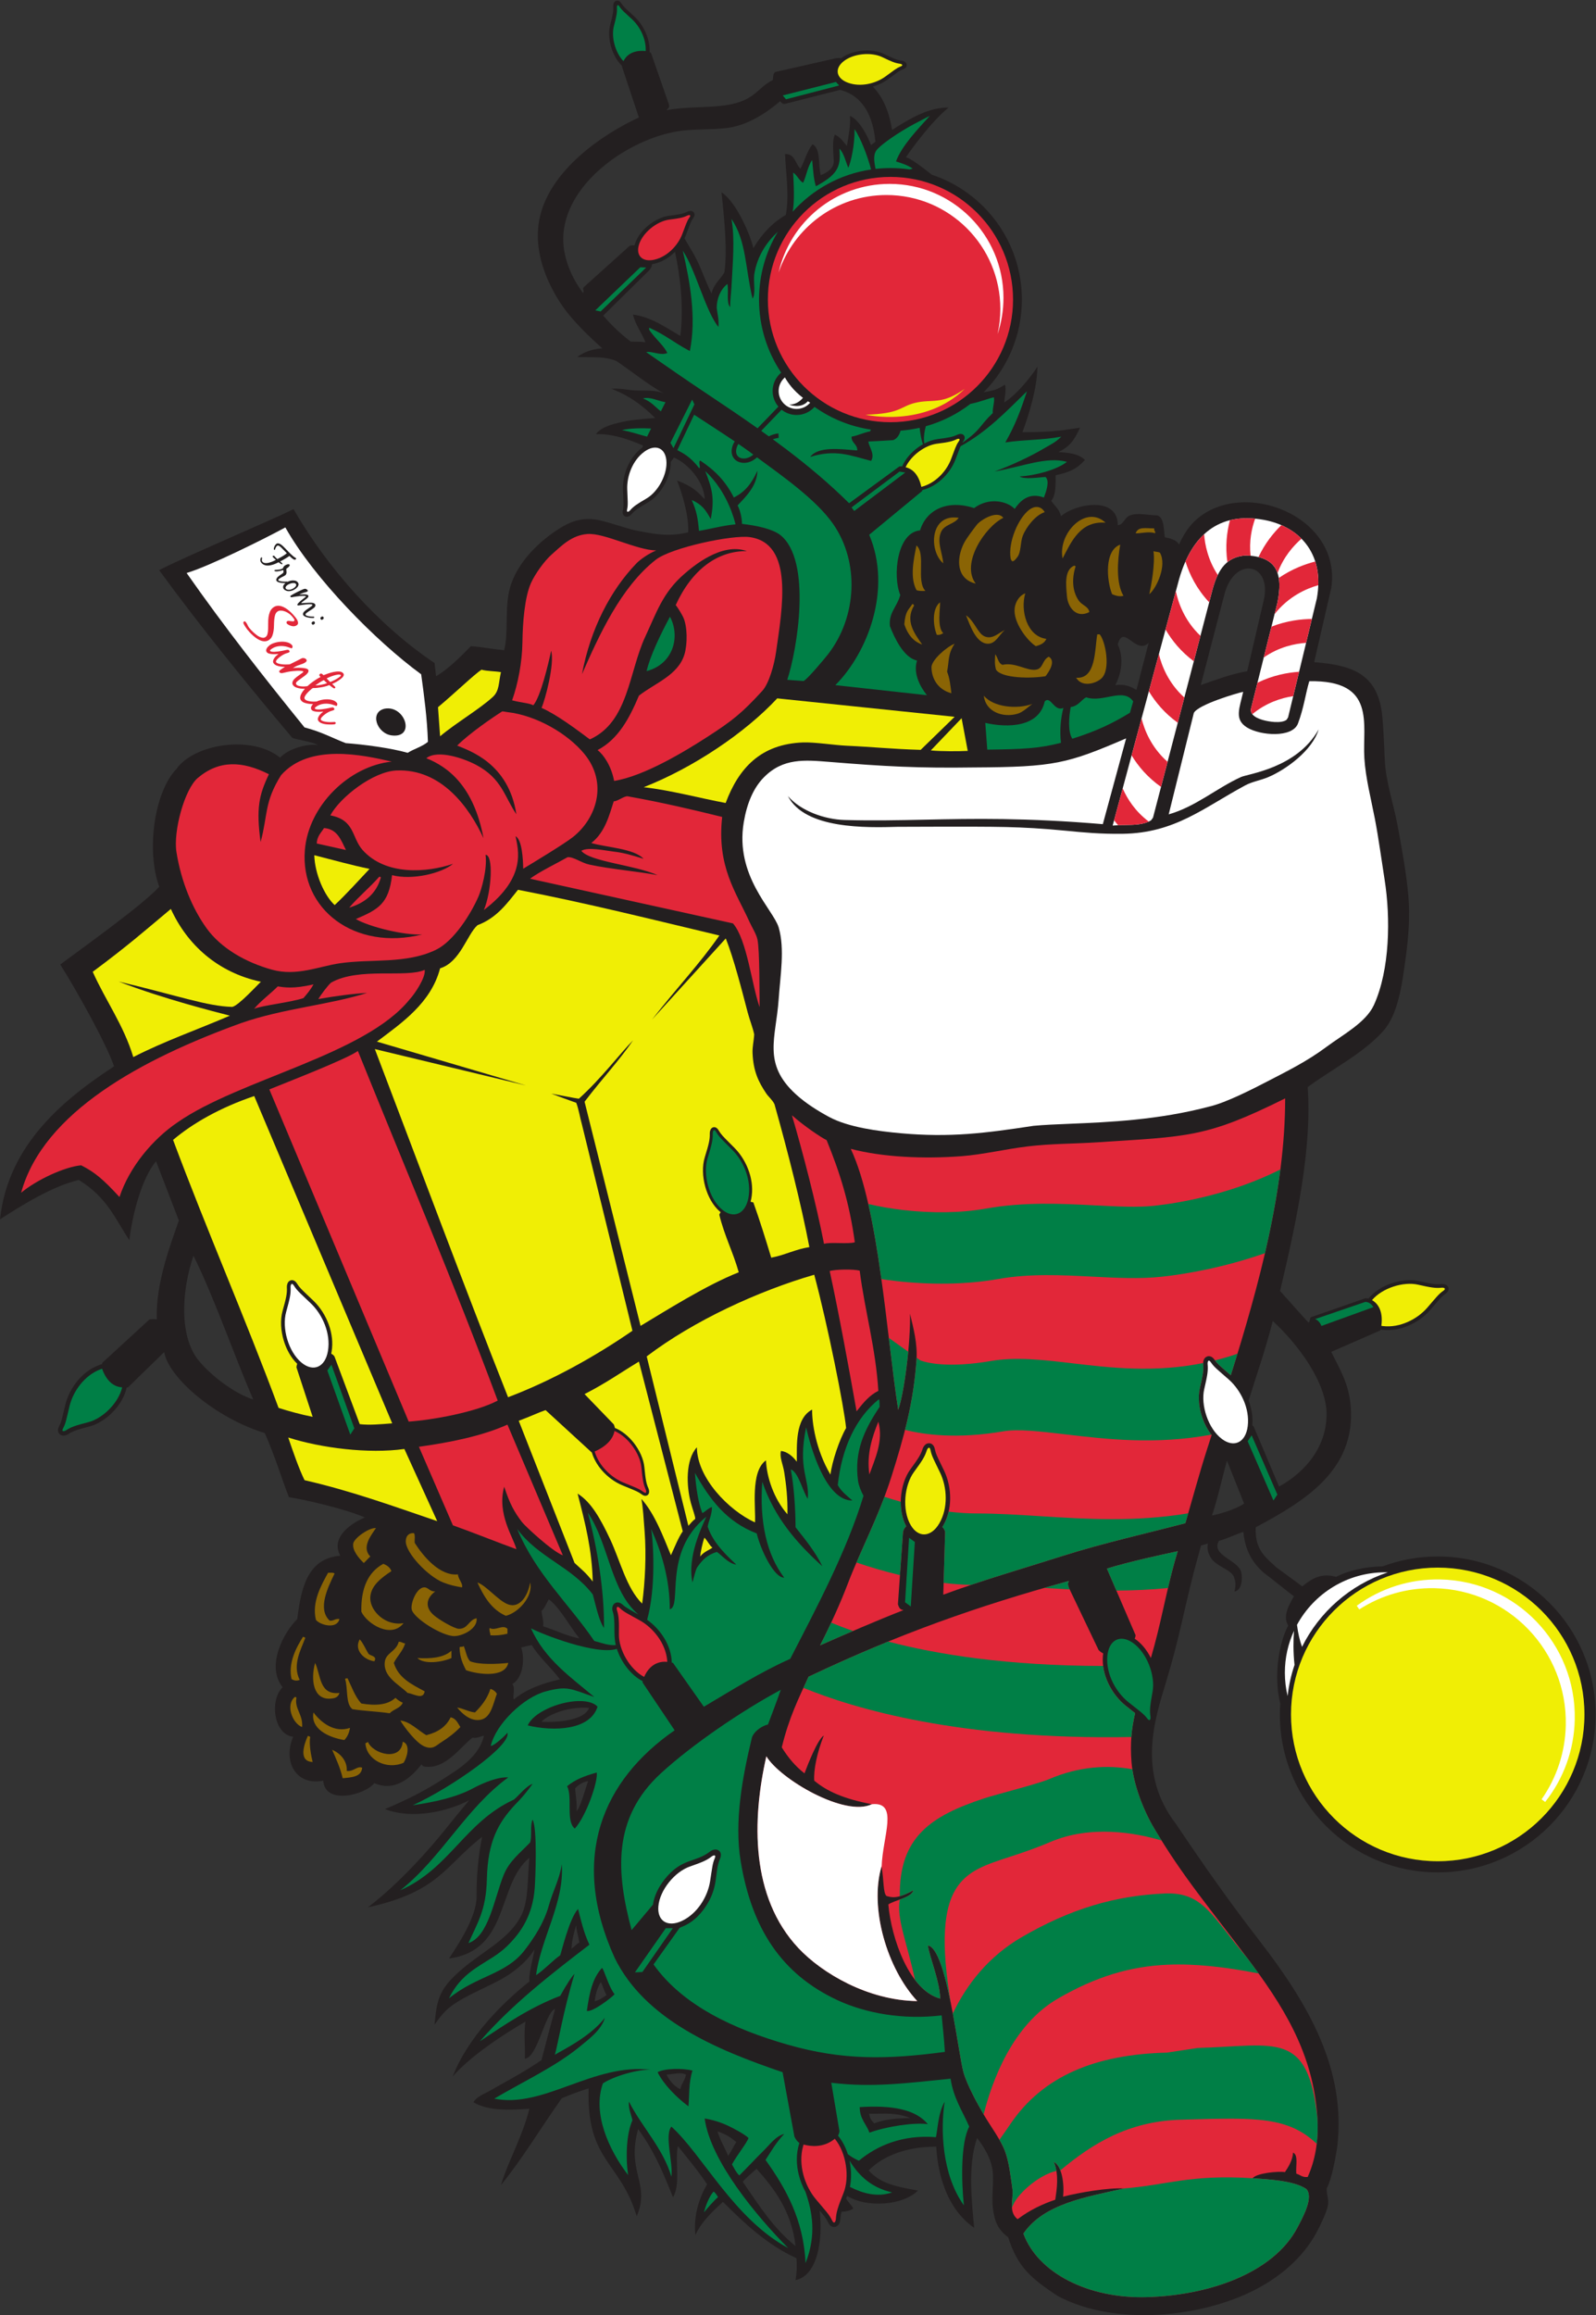
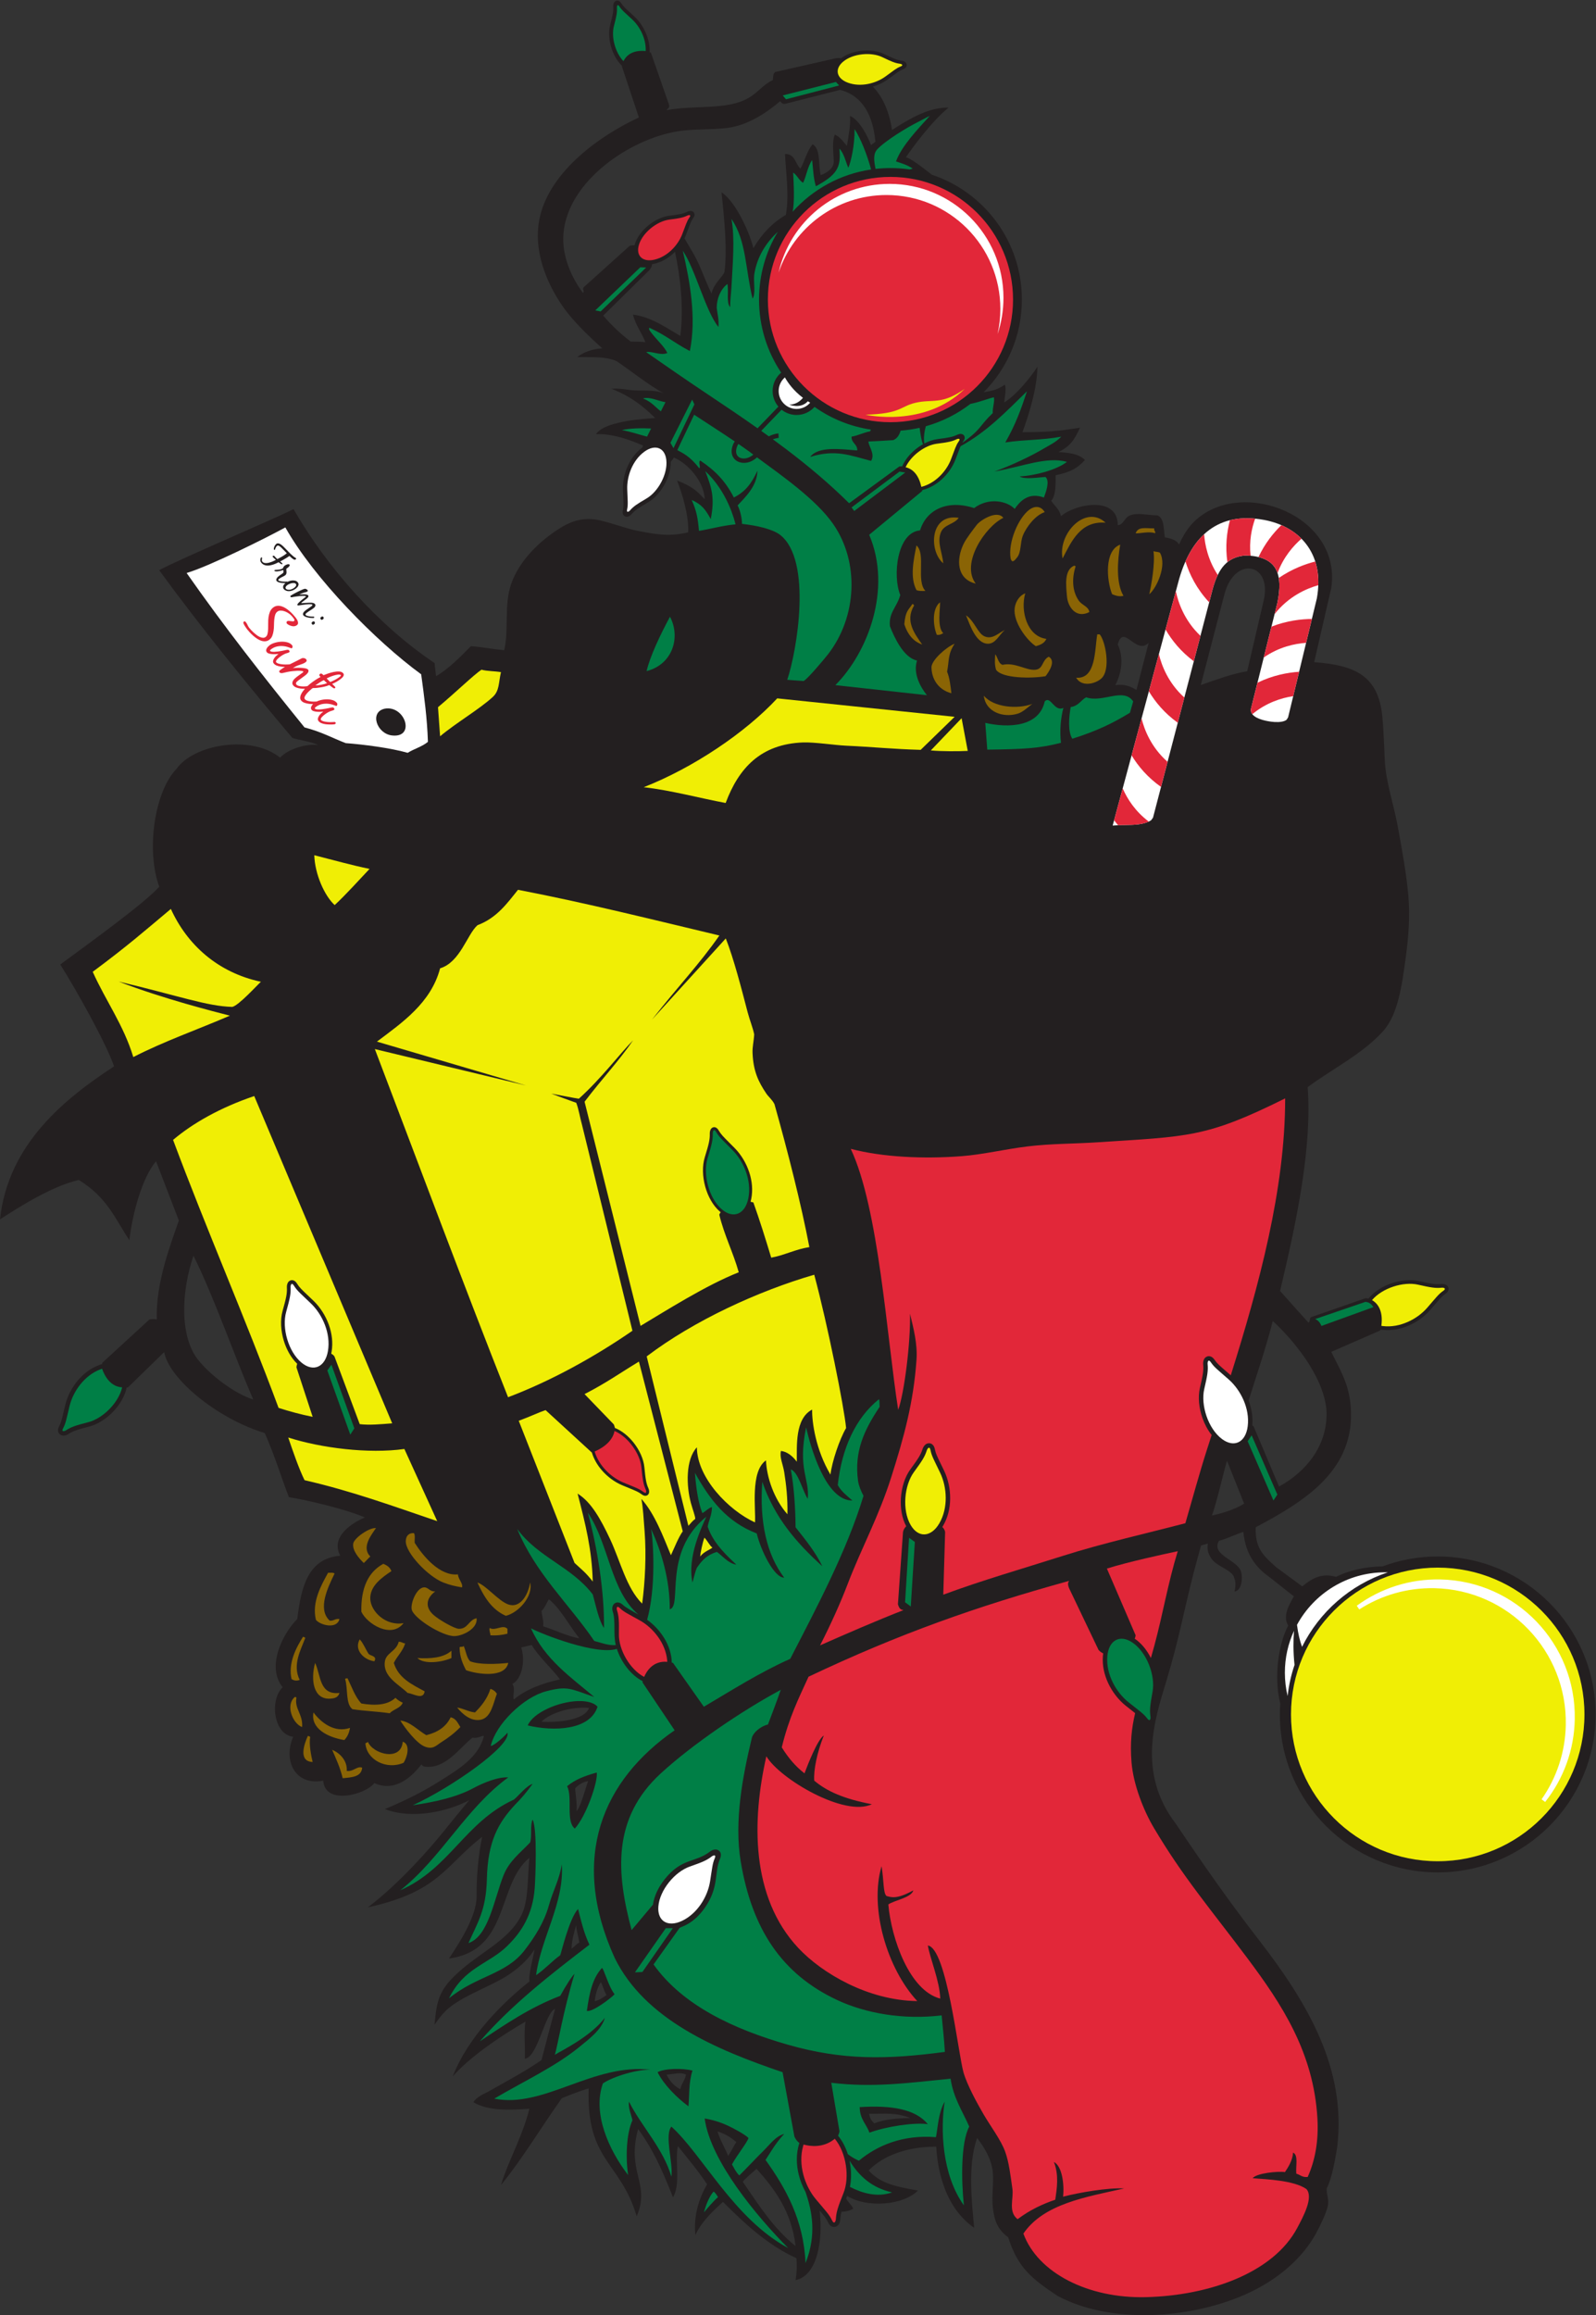
<svg xmlns="http://www.w3.org/2000/svg" viewBox="0 0 714.533 1035.853" height="1035.853" width="714.533" xml:space="preserve" id="svg2" version="1.1">
  <rect x="0" y="0" width="714.533" height="1035.853" fill="#333333" stroke="none" />
  <defs id="defs6" />
  <g transform="matrix(1.333,0,0,-1.333,0,1035.853)" id="g10">
    <g transform="scale(0.1)" id="g12">
      <path id="path14" style="fill:#231f20;fill-opacity:1;fill-rule:evenodd;stroke:none" d="m 2238.58,7401.07 c 97.19,17.93 202.98,-0.76 275.31,40.88 32.27,18.58 49.99,45.86 81.77,59.96 1.24,7.05 -0.55,21.15 8.18,27.26 l 201.82,45.71 c 6.97,1.52 13.41,1.54 19.27,0.35 18.14,13.68 42.36,22.05 67.05,24.95 27.57,3.24 56.15,-0.29 77.81,-10.79 16.27,-7.89 27.26,-13.02 36.09,-16.36 8.42,-3.19 14.95,-4.81 22.6,-5.8 v 0.02 c 3.74,-0.44 8.47,-2.07 11.56,-4.46 2.3,-1.79 4.03,-4.07 4.86,-6.89 1.08,-3.63 0.59,-7.31 -2.06,-10.85 l 0.03,-0.02 c -1.91,-2.56 -5.21,-4.95 -10.42,-6.87 v 0 c -9.74,-3.87 -17.46,-9.55 -33.65,-21.45 -4.32,-3.17 -9.3,-6.83 -17.37,-12.67 -14.21,-10.25 -31.46,-18.61 -49.98,-23.96 30.09,-30.63 53.93,-76.87 64.55,-145.53 13.4,8.84 27.14,17.41 41.25,25.63 37.83,22.03 91.19,50.58 148.67,49.44 -58.54,-47.01 -128.07,-143.67 -143.21,-166.65 14.41,-2.86 51.75,-30.56 87.02,-58.6 175.61,-58.28 302.33,-223.86 302.33,-419.01 0,-121.34 -49,-231.25 -128.27,-311.04 34.23,5.48 46.2,9.1 71.34,25.58 5.3,-16.82 -0.89,-40.58 -2.23,-59.69 38.03,22.86 84.53,78.46 111.39,119.49 -1.16,-74.04 -28.43,-159.65 -50.22,-219.6 115.24,0.28 142.61,8.34 193.24,15.19 -19.79,-43.52 -34.75,-63.27 -72.15,-81.8 39.25,-2.66 66.77,-5.89 88.88,-26.48 -28.17,-30.88 -52.15,-41.21 -98.62,-51.45 0.13,-30.11 0.94,-68.29 -14.79,-85.62 11.1,-17.07 28.03,-28.3 32.71,-51.8 46.24,40.99 190.77,70.23 190.8,-29.98 18.97,0.27 22.08,25.33 40.9,32.71 25.77,10.11 60.23,0.5 92.67,0 22.88,-9.83 20.23,-45.2 24.52,-73.6 14.07,-2.11 40.58,-8.31 47.57,-24.48 13.81,30.76 31.58,60.43 57.89,83.82 157.96,140.44 488.36,12.7 453.72,-228.29 l -57.57,-249.98 c 134.07,-10.35 215.72,-42.75 228.99,-183.95 3.77,-39.97 6.39,-102.38 8.11,-143.99 3.04,-73.27 29.88,-148.1 43.61,-223.52 14,-76.76 28.91,-156.74 35.44,-231.7 6.01,-68.68 0.83,-137.95 -8.17,-204.44 -12.73,-93.91 -25.66,-194.39 -76.32,-250.78 -69.08,-76.87 -172.12,-127.53 -253.51,-188.08 14.61,-203.06 -35.56,-443.56 -92.68,-684.17 29.17,-32.91 71.21,-80.1 95.41,-106.32 6.48,3.51 2.28,17.7 10.91,19.08 l 179.9,62.69 c 3.61,0.17 7.15,-0.21 10.6,-1.06 17.63,22.2 44.82,39.57 74.24,50.17 31.73,11.42 66.45,15.12 94.92,8.68 21.32,-4.84 35.67,-7.86 47.05,-9.39 10.7,-1.43 18.83,-1.53 28.17,-0.6 v 0 c 4.55,0.5 10.63,-0.13 14.99,-2.13 3.29,-1.51 6.04,-3.78 7.83,-6.95 l -0.03,-0.02 c 2.33,-4.14 2.77,-8.73 0.59,-13.72 l -0.02,0.02 c -1.57,-3.54 -4.77,-7.25 -10.28,-10.92 v -0.01 c -10.46,-7.24 -18.01,-16.05 -33.93,-34.64 -4.47,-5.21 -9.64,-11.25 -17.02,-19.71 -18.72,-21.48 -44.85,-40.45 -74.13,-52.54 -26.69,-11 -56.09,-16.38 -85.1,-12.9 -2.07,0.26 -4.09,0.55 -6.07,0.88 -0.61,-1.13 -1.25,-2.25 -1.94,-3.34 l -164.35,-71.72 c 28.94,-58.7 59.2,-105.82 65.41,-182.63 17.52,-216.34 -159.05,-320.53 -318.93,-406.15 -2.64,-68.97 23.7,-93.87 68.56,-133.93 l 87.62,-64.41 c 34.77,28.45 66.17,45.4 113.54,31.94 40.72,20.51 96.32,34.41 156.46,35.19 57.62,21.48 119.96,33.23 185.05,33.23 292.78,0 530.2,-237.42 530.2,-530.19 0,-292.77 -237.42,-530.2 -530.2,-530.2 -292.78,0 -530.2,237.43 -530.2,530.2 0,12.32 0.46,24.52 1.28,36.63 -22.84,92.24 -4.74,202.36 26.73,261.72 -19.49,32.03 3.11,69.76 19.08,97.95 l -83.9,66.09 c -43.81,30.71 -79.2,76.74 -85.73,150.18 -22.3,-6.39 -57.17,-23.77 -82.06,-29.79 -27.82,-49.12 64.03,-63.82 74.59,-104.56 5.06,-19.52 3.23,-61.78 -22.33,-65.73 5.46,24.44 3.1,34.85 -1.94,49.04 -8.62,24.26 -59.4,35.41 -76.66,63.06 -9.91,15.87 -14.15,27.83 -10.96,49.05 l -22.83,-6.63 c -3.97,-14.62 -19.29,-69.83 -23.45,-86.03 -36.16,-140.71 -50.21,-227.65 -93.08,-369.03 -39.44,-129.67 -98.75,-308.1 31.42,-478.27 94.5,-140.19 176.64,-257.8 280.46,-392.02 164.84,-213.04 293.82,-433.681 261.75,-695.302 -6.31,-37.992 -16.89,-102.375 -35.03,-137.328 -1.17,-22.235 9.1,-36.375 3.1,-61.445 C 4453.3,340.086 4433.03,297.793 4419.26,273 4375.23,193.789 4301.58,129.543 4214.81,84.922 4037.18,-6.414 3748.42,-39.668 3552.3,64.289 3464.11,122.871 3418.28,159.922 3386.09,261.32 c -36.46,27.02 -46.83,56.629 -51.73,101.641 -4.09,37.742 3.52,79.441 0,117.207 -4.3,46.168 -31.67,86.852 -52.52,114.43 -33.16,-90.918 -16.96,-223.317 -10.02,-301.493 -107.43,74.833 -123.87,214.231 -127.5,272.383 -94.05,0.438 -176.22,-27.957 -227.01,-79.871 40.74,-44.679 93.13,-54.484 165.68,-67.347 -48.18,-49.071 -169.97,-59.891 -237.76,-18.133 -1.21,-3.008 -2.35,-5.879 -3.42,-8.633 6.55,-12.383 19.5,-23.008 23.72,-34.004 -10.61,-6.895 -24.07,-10.187 -39.28,-10.496 -2.34,-8.988 -3.48,-16.652 -3.98,-25.324 v 0 c -0.28,-5.371 -2.13,-12.235 -5.17,-16.828 v -0.055 c -2.33,-3.488 -5.5,-6.25 -9.61,-7.785 -5.3,-1.965 -10.79,-1.633 -16.23,1.855 -3.9,2.512 -7.67,6.992 -10.93,14.18 l 0.03,0.008 c -5.64,11.672 -13.14,20.988 -27.67,38.117 11.56,-92.469 -4.77,-218.067 -80.7,-233.543 3.99,23.101 5.27,47.91 2.73,73.601 -97.95,44.708 -175.16,117.512 -246.48,188.84 -17.77,-16.035 -71.99,-62.882 -92.74,-111.34 -7.01,67.04 13.82,126.993 39.37,170.547 -30.21,45.196 -64.56,86.27 -98.13,128.125 -10.89,-48.261 10.12,-127.773 -16.35,-171.738 -39.26,97.785 -66.43,159.305 -117.21,228.965 -40.24,-145.516 42.42,-182.422 -4.74,-292.824 -55.57,185.84 -168.75,183.48 -161.54,429.113 -31.85,-9.023 -60.67,-21.102 -89.96,-32.707 -68.78,-96.59 -130.26,-200.457 -204.43,-291.66 24.51,81.82 72.78,163.441 95.4,256.222 -64.87,-4.503 -137.02,-8.269 -188.07,21.817 11.82,19.687 35.95,27.547 54.51,38.156 57.15,32.664 120.3,65.75 174.45,103.582 10.34,40.555 34.29,131.817 45.5,171.492 -34.14,-12.41 -58.41,-163.668 -101.66,-167.019 2.23,33.644 -4.32,86.308 2.34,124.492 -85.27,-49.344 -188.31,-119.531 -244.45,-184.035 51.11,131.582 167.43,247.652 258.13,319.102 -6.12,14.93 15.17,90.73 16.25,106.85 -28.5,-45.52 -74.05,-78.85 -109.74,-98.75 -43.62,-24.31 -107.22,-50.74 -147.13,-75.87 -30.25,-19.04 -48.88,-34.32 -78.78,-77.953 5.77,56.353 8.77,87.923 35.17,127.013 18.51,27.41 56.74,60.63 84.5,81.78 64.08,48.84 141.6,91.49 174.45,163.55 21.7,47.6 18.21,121.31 24.53,188.08 -110.32,-90.47 -64.9,-310.16 -269.85,-338 31.27,47.71 93.47,140.14 92.68,209.89 -0.66,57.43 4.81,132.71 18.57,198.54 -123.78,-95.37 -143.74,-184.42 -383.84,-236.7 108.16,81.83 211.39,201.44 253.51,253.51 29.47,36.42 57.89,71.86 87.22,106.29 -71.36,-37.85 -191.07,-65.74 -283.49,-29.98 75.12,31.6 128.88,59.07 186.03,95 58.4,36.71 129.64,79.01 146.53,150.32 -6.28,2.54 -21.15,-9.65 -38.16,-5.44 -39.42,-30.04 -85.79,-99.75 -149.92,-98.14 -9.3,0.24 -16.27,-0.23 -21.81,8.19 -31.41,-40.62 -87.88,-94.7 -158.11,-62.7 -28.98,-38.31 -165.56,-76 -171.72,8.18 -94.55,-18.29 -135.573,67.58 -100.859,147.19 -66.996,8.18 -79.164,124.51 -35.433,166.28 -57.094,71.73 3.672,184.21 49.066,228.97 13.206,105.82 34.716,203.34 144.466,212.61 -34.61,64.34 41.76,111.32 82.82,128.42 -63.88,27.37 -187.11,56.89 -255.212,68.12 -21.027,52.72 -48.128,141.15 -81.113,215.06 -164.43,50.28 -322.18,184.39 -337.93,271.73 L 429.996,3114.23 c -1.519,-0.28 -3.016,-0.52 -4.5,-0.73 l -0.609,-2.65 c -6.551,-28.39 -23.817,-56.61 -45.985,-79.44 -22.687,-23.37 -50.882,-41.43 -78.332,-48.57 -20.8,-5.39 -34.789,-9.25 -45.851,-13.21 -10.074,-3.59 -17.18,-7.15 -24.774,-12.07 l 0.012,-0.02 c -4.133,-2.74 -10.348,-5.16 -15.582,-5.41 -4.102,-0.2 -8.098,0.68 -11.594,2.97 -4.597,3.01 -7.531,7.52 -7.941,13.9 -0.277,4.36 0.98,9.7 4.547,16.05 l 0.027,-0.02 c 5.668,10.75 8.32,21.99 13.856,45.51 1.324,5.59 2.8,11.86 6.078,25.24 6.875,28.1 21.55,57.33 42.257,81.78 18.879,22.3 42.899,40.81 70.793,51.22 0.75,0.27 1.766,0.64 2.977,1.06 2.445,0.84 2.684,0.95 2.941,1.03 l 4.461,1.42 c 0.336,1.64 0.754,3.24 1.266,4.79 l 158.176,145.21 c 13.035,1.24 11.508,1.23 24.535,0 -4.852,124.66 50.535,262.55 73.894,332 l -76.593,198.87 C 477.742,3817.79 445.242,3700 434.449,3608.02 386.594,3680.27 360.426,3751.31 264.703,3810.26 177.449,3790 74.418,3726.34 0,3678.01 c 27.195,255.38 221.719,407.76 383.023,513.55 -25.089,75.07 -126.007,255.28 -180.644,341.93 98.988,72.93 280.613,203.66 332.578,261.01 -44.57,120.41 -16.906,317.99 57.719,395.47 58.984,83.46 252.031,115.39 347.988,37.86 29.781,31.55 93.116,47.52 126.716,42.03 -12.05,9.76 -69.587,18.15 -85.411,24.12 -144.906,171.34 -310.223,374.85 -447.367,563.05 62.375,34.56 398.961,177.2 451.214,205.02 113.444,-197.36 285.984,-391 473.824,-516.78 l 4.8,-44.12 c 39.51,22.29 82.17,65.03 117.21,100.86 39.12,-3.14 68.99,-9.54 111.76,-13.63 16.57,70.1 -1.46,151.7 23.73,223.37 27.12,77.2 93.93,141.91 160.19,184.18 34.68,22.12 72.08,37.8 121.38,31.32 36.81,-4.86 104.88,-31.22 144.29,-38.48 52.54,-9.66 100.21,-21.02 168.33,-4.75 2.73,56.48 -20.13,129.76 -37.31,174.07 58.29,-22.66 71.09,-40.96 92.94,-62.99 -2.75,61.76 -58.2,121.17 -103.82,140.07 -2.81,-5.37 -6.29,-10.01 -10.24,-13.99 0.3,-23.51 -6.71,-48.8 -18.35,-71.61 -13.87,-27.17 -34.53,-51.09 -57.32,-64.46 -17.05,-9.98 -28.41,-16.88 -36.96,-22.97 -7.99,-5.69 -13.44,-10.68 -19.03,-17.07 l 0.01,-0.01 c -2.7,-3.14 -7.08,-6.47 -11.14,-7.82 -3.04,-1.02 -6.18,-1.22 -9.23,-0.27 -4.02,1.26 -7.09,3.98 -8.71,8.55 -1.14,3.23 -1.31,7.61 0.06,13.42 l -0.04,0.01 c 2.48,11.43 2.01,21.91 1.02,44.04 -0.28,6.53 -0.63,14.04 -0.96,23.56 -0.92,25.81 4.57,54.5 16.42,80.55 10.8,23.77 26.9,45.51 48.26,61.19 l 0.71,0.52 c 0.54,2.12 1.15,4.27 1.89,6.48 -21.45,9.38 -94.14,41.76 -158.1,38.16 17.68,24.16 53.64,33.39 87.23,40.89 34.59,7.72 74.12,10.39 111.76,13.63 -18.35,16.59 -64.23,66.49 -147.2,98.12 35.29,1.6 47.98,-3.52 76.33,-5.45 30.08,-2.03 74.15,2.45 100.02,-10.49 -60.08,34.67 -100.94,69.22 -158.84,108.59 -38.35,16.25 -73.59,12.37 -132,13.67 22.36,17.33 50.91,26.94 84.07,29.2 -35.56,32.24 -96.94,87.93 -135.86,145.26 -46.28,68.16 -101.15,182.51 -72.8,299.43 37.2,153.39 203.02,270.75 331.76,330.22 l -57.24,171.74 c 0.12,0.59 0.25,1.16 0.39,1.75 -15.79,15.04 -27.86,36.22 -35.16,58.8 -8.53,26.44 -10.61,55.14 -4.53,78.42 4.57,17.41 7.46,29.16 9.05,38.6 1.49,8.83 1.79,15.56 1.28,23.32 v 0 c -0.29,3.75 0.39,8.71 2.12,12.18 h 0.04 c 1.3,2.6 3.18,4.74 5.75,6.08 l 0.04,0.04 c 3.34,1.75 7.05,1.98 11.05,0.06 2.85,-1.37 5.8,-4.07 8.64,-8.66 h 0.01 c 5.76,-8.99 12.8,-15.44 27.68,-29.06 5.44,-4.99 11.6,-10.63 15.8,-14.56 17.18,-16.01 32.09,-38.07 41.25,-62.56 6.8,-18.16 10.47,-37.71 9.61,-57.19 1.51,-0.44 3.01,-0.92 4.48,-1.46 l 60.6,-173.88 c 3.45,-12.54 -4.96,-13.22 -8.18,-19.07 z M 4193.5,3069.47 c 10.16,-26.25 15.18,-54.88 12.39,-83.36 1.61,-0.81 3.13,-1.78 4.54,-2.95 l 85.35,-201.96 c 90.55,49.18 167.67,140.48 158.91,261.25 -12.67,116.66 -118.41,238.02 -179.92,294.39 -23.57,-92.64 -53.63,-178.8 -81.27,-267.37 z m -1371.88,4399.67 -182.34,-46.27 c -11.96,-2.87 -14.18,3.4 -19.08,8.18 -42.95,-36.41 -107.15,-81.39 -179.91,-89.96 -55.31,-6.51 -111.18,-2.42 -163.55,-10.9 -161.26,-26.1 -369.54,-166.48 -384.34,-343.45 -6.26,-74.82 27.4,-148.13 65.42,-198.99 6.8,5.2 -3.39,11.84 2.73,19.08 l 154.93,139.44 c 5.2,1.14 10.44,1.43 15.59,0.98 0.24,0.95 0.51,1.91 0.79,2.88 6.87,23.32 23.57,45.63 44.25,62.91 21.33,17.8 47.19,30.49 71.1,33.55 17.73,2.26 29.68,3.98 39.2,6.07 8.77,1.93 15.13,4.17 22.12,7.55 v 0 c 3.38,1.65 8.19,2.86 12.01,2.56 2.87,-0.24 5.58,-1.2 7.85,-3.13 2.88,-2.46 4.49,-5.81 4.22,-10.18 v -0.04 c -0.2,-3.12 -1.62,-6.88 -4.84,-11.26 -6.11,-8.63 -9.47,-17.58 -16.54,-36.48 -1.96,-5.23 -4.2,-11.23 -7.62,-20.14 -1.38,-3.58 -2.94,-7.17 -4.65,-10.75 9.23,-15.09 17.25,-30.15 23.68,-40.41 27.37,-43.57 42.74,-95.22 67.01,-144.83 7.4,34.25 37.42,55.13 43.59,72.77 9.22,71.5 1.26,160.73 -9.97,266.98 52.68,-34.38 99.49,-151.07 106.98,-187.63 26.43,45.56 63.39,85.61 109.03,111.76 12.38,65.39 -0.48,146.87 -2.73,204.44 34.41,0.78 34.06,-33.19 51.79,-49.07 14.76,26.14 22.1,59.68 40.89,81.78 28.11,-15.51 18.18,-69.05 27.25,-103.58 21.42,7.61 44.31,23.35 43.77,46.27 -0.74,31.73 -6.68,66.3 3.77,89.69 20.51,-9.43 29.73,-26.64 40.43,-37.75 4.95,29.45 13.4,73.69 10.16,100.77 31.41,-13.17 58.93,-67.02 70.88,-98.13 4.87,3.77 9.78,7.51 14.74,11.24 -10.84,116.52 -64.59,160.37 -118.61,174.05 z m -631.85,-585.02 c -0.04,-1.23 -0.12,-2.46 -0.26,-3.69 -0.49,-4.43 -3.53,-9.9 -8.21,-15.95 l -155.33,-153.05 c 27.78,-32.19 58.37,-61.57 92.68,-87.23 13.81,-0.18 33.4,0.03 48.99,-1.93 -11.45,30.29 -31.9,54.73 -42.01,92.69 61.81,-8.2 109.18,-42.69 159.29,-71.68 12.15,98.63 -0.46,200.62 -17.91,282.35 -1.94,-1.98 -3.94,-3.89 -5.98,-5.77 -17.56,-16.07 -38.81,-28.55 -62.26,-34.05 -3.08,-0.72 -6.08,-1.28 -9,-1.69 z M 2919.09,676.125 c 58.8,-0.949 87.12,5.039 138.34,-14.512 -48.08,-0.82 -86.59,-4.191 -121.04,-17.902 -9.95,10.031 -14.4,15.324 -17.3,32.414 z M 1946.07,2271.87 c -38.38,5.71 -86.79,29.64 -121.82,40.05 2.24,21.32 -4.21,33.96 -5.45,51.79 9.67,7.6 17.65,28.52 24.54,38.9 38.37,-28.87 72.05,-94.2 102.73,-130.74 z m -65.42,-137.9 c -58.31,-12.56 -116.49,-34.55 -154.52,-67.37 -6.13,7.92 6.25,38.11 -5.46,51.79 32.07,17.32 44.46,76.1 29.98,122.66 11.44,3.11 23.55,5.54 35.44,8.18 20.85,-37.06 66.36,-77.13 94.56,-115.26 z m 97.73,-95.81 c -14.49,-41.92 -109.02,-49.82 -159.88,-46.3 28.72,29.44 100.19,51.73 159.88,46.3 z m -3.1,-245.77 c -9.07,-23.64 -23.66,-83.61 -38.9,-101.08 2.54,21.49 -3.61,58.37 -4.75,76.26 5.82,9.79 30.03,24.16 43.65,24.82 z m -40.44,-483.61 c 2.46,-25.05 7.93,-37.73 11.1,-58.19 -8.35,-3.3 -13.01,-10.61 -26.28,-20.82 0.22,27.94 9.13,56.9 15.18,79.01 z m 82.95,-190.77 c 7.59,-13.3 8.93,-25.9 19.07,-43.62 -12.95,-9.23 -21.99,-16.3 -39.5,-20.6 4.2,31.21 9.42,45.25 20.43,64.22 z M 2304,807.254 c -3.59,-19.098 -15.39,-30.016 -19.08,-49.051 -21.21,10.578 -35.62,27.977 -46.34,49.051 22.21,1.195 47.79,9.789 65.42,0 z m 105.99,-190.449 c 34.62,-11.696 48.22,-24.219 63.01,-35.789 -8.1,-12.325 -18.27,-33.243 -27.65,-46.68 -7.73,22.246 -29.76,58.078 -35.36,82.469 z m 262,-384.696 c -73.26,57.59 -123.85,137.832 -177.19,215.344 3.27,6.543 34.87,33.973 46.35,43.61 61.21,-68.719 117.08,-142.782 130.84,-258.954 z M 4121,2867.9 l 57.56,-143.95 c -18.47,-12.48 -58.56,-29.7 -108.09,-39.99 16.49,45.75 38.73,144.42 50.53,183.94 z M 649.785,3556.02 c 71.145,-143.31 135.801,-333.37 200.867,-482.74 -61.593,19.06 -143.48,80.76 -184.882,132.72 -63.204,79.3 -57.024,229.22 -15.985,350.02 z m 3207.945,2056.89 -40.88,-158.09 c -17.89,11.2 -37.64,20.52 -70.88,16.35 20.23,39.22 29.53,91.73 8.17,136.29 18.92,72.68 60.51,-36.91 103.59,5.45 z m 331.16,-95.06 c -54.34,-9.32 -101.4,-27.56 -155.9,-46.26 l 80.29,307.96 c 35.68,126.91 159.98,100.31 131.04,-23.92 l -55.43,-237.78 v 0" />
      <path id="path16" style="fill:#007f46;fill-opacity:1;fill-rule:evenodd;stroke:none" d="m 2870.21,7337.5 c 19.82,-30.47 41.61,-84.05 55.45,-135.54 -104.12,-15.38 -196.39,-67.12 -263.53,-141.91 7.17,34.66 3.62,95.52 1.72,131.45 13.42,-8.38 19.65,-26.27 33.45,-34.29 10.47,20.76 15.38,55.74 30.39,76.34 3.77,-34.36 3.9,-58.46 12.49,-88.04 69.66,37.88 85.83,62.79 79.01,126.25 15.24,-14.74 20.88,-43.34 29.98,-64.23 9.17,20.99 21.68,76.73 21.04,129.97 z m 81.34,-4263.54 c 3.18,0.43 2.15,-23.09 2.75,-25.21 -51.44,-77.25 -86.08,-149.05 -72.42,-248.89 2.08,-15.19 10.06,-34.48 18.28,-49.84 -55.8,-184.39 -158.34,-376.93 -246.14,-547.15 -100.76,-44.63 -198.63,-106.85 -290.06,-160.8 l -103.57,147.2 c -1.39,0.37 -2.77,0.69 -4.15,0.98 -1.11,57.27 -37.69,111.74 -82.79,143.79 29.99,106.81 21.25,259.26 13.34,304.98 34.24,-75.59 63.05,-168.44 62.7,-269.85 43.62,10.9 -25.39,190.39 122.82,310.9 -14.08,-32 -65.38,-135.57 -46.5,-220.95 5.21,18.93 9.05,36.99 15.11,50 17.79,25.83 33.63,42.26 66.71,52.79 18.85,-12.96 37.8,-38.59 65.37,-42.82 -23.64,23.09 -76.95,68.62 -96.16,127.37 3.2,20.84 14.06,37.5 14.39,66.17 -13.85,-4.84 -20.82,-14.5 -32.33,-20.63 -14.64,37.15 -21.17,87.05 -24.92,135.11 50.59,-90.24 106,-164.04 207.57,-203.32 14.38,-58.88 59.16,-149.4 92.28,-148.31 -59.2,77.43 -83.33,188.11 -73.6,321.65 41.06,-120.67 116.7,-206.76 201.71,-283.5 -24.06,49.54 -57.55,89.65 -89.95,130.85 -0.35,63.27 -5.25,136.45 -15.95,194.23 25.37,-9.17 39.08,-70.82 56.83,-98.83 7.26,67.21 -34.68,97.87 -5.45,239.87 14.15,-62.1 64.84,-246.92 155.38,-245.32 -14.99,13.2 -37.41,29.83 -49.07,51.79 13.33,124.78 61.19,226.26 137.82,287.74 z m -793.07,-946 c -0.25,-1.39 -0.45,-2.76 -0.58,-4.12 l 107.94,-160.81 C 2024.2,1795.96 1911.93,1535.66 2064.13,1199.79 2165.71,991.844 2406.72,890.539 2628.38,815.449 l 39.67,-215.734 c 3.7,-9.051 9.51,-16.406 16.72,-22.176 -12.23,-36.894 -9.63,-74.461 -2.5,-104.383 5.02,-21.074 13.01,-41.32 23.11,-59.554 21.77,-63.075 38.27,-142.704 0.09,-239.012 -6.38,145.351 -66.19,251.25 -134.34,346.465 20.08,29.894 31.01,52.687 62.7,87.226 -29.07,-7.676 -47.31,-34.902 -71.7,-58.808 -25.31,-24.805 -38.93,-40.43 -79.04,-80.555 -10.88,9.891 -20.83,30.574 -24.63,36.98 15.24,29.18 50.97,73.067 55.43,88.75 -12.19,12.461 -52.91,33.77 -68.15,40.891 -28.24,13.203 -55.64,20.848 -79.04,24.52 18.83,-141.094 174.52,-328.457 280.49,-434.836 -181.89,97.785 -287.76,313.086 -392.25,407.59 -23.91,-28.352 6.45,-123.555 -0.03,-167.735 -27.84,94.797 -98.75,165.949 -142.39,251.434 -3.35,-22.34 9.08,-47.215 11.54,-62.653 -19.48,-42.98 -23.61,-119.582 -14.47,-183.683 -65.45,85.379 -120.23,207.41 -84.7,307.578 34.59,23.566 117.57,48.25 161.9,45.871 C 1991.75,846.836 1827.4,693.223 1660,726.66 c 92.96,55.059 204.24,106.594 286.4,173.945 30.65,25.149 74.23,57.129 85.02,97.473 -48.66,-64.183 -146.71,-110.586 -167.83,-124.172 9.85,32.891 26.82,141.254 65.96,271.594 -8.58,-7.78 -26.6,-35.29 -48.06,-73.83 -101.91,-38.92 -185.54,-96.123 -269.85,-152.647 107.34,123.437 237.27,224.297 367.99,324.377 -19.53,41.5 -28,80.58 -38.17,119.93 -30.01,-32.05 -57.5,-151.76 -59.97,-155.37 -25.59,-18.14 -52.04,-47.22 -81,-66.92 15.88,123.78 95.33,242.92 86.45,372.21 -8.8,-53.8 -29.17,-86.64 -44.08,-139.84 -15.56,-55.52 -48.02,-106.13 -81.31,-149.09 -63.04,-81.41 -160.05,-84.5 -253.49,-160.82 50.27,103.51 133.37,114.7 195.24,175.25 48.12,47.09 85.68,104.69 92.59,194.3 2.4,31.15 9.37,199.24 -7.07,230.12 -9.02,-19.13 -1.72,-54.6 -8.18,-76.31 -32.79,-35.14 -70.37,-61.68 -89.95,-111.76 -31.94,-81.7 -49.9,-203.47 -117.21,-226.24 29.55,67.54 59.29,108.96 61.76,215.2 2.96,128.15 39.49,189.36 93.61,248.19 23.41,23.41 40.31,44.04 59.97,70.86 -20.08,-5.36 -48.43,-41.18 -62.56,-52.48 -165.63,-76.06 -214.39,-230.28 -381.75,-304.6 138.17,108.96 219.56,274.71 362.53,378.89 -34.87,2.29 -84.32,-18.34 -116.7,-35.77 -57.45,-30.93 -128.41,-46.43 -204,-57.65 128.05,58.18 331.14,200.13 317.98,243.34 -10.3,-12.59 -44.83,-43.6 -55.98,-44.31 16.2,72.3 109.44,163.31 185.23,183.28 72.58,19.12 82.07,8.87 162.41,-19.02 -76.61,64.72 -167.09,126.89 -212.54,230.46 38.64,-20.36 220.93,-91.34 288.31,-68.84 14.14,-43.7 46.64,-88.34 86.73,-108.45 z m 656.2,-1525.683 c 2.23,4.52 3.88,9.403 4.81,14.618 l -27.56,163.113 c 140.58,-17.254 262.28,-0.145 400.7,13.633 9.58,-64.922 40.04,-108.973 62.68,-160.828 -28.83,-54.055 -26.59,-181.766 -18.06,-264.172 -74.41,103.867 -78.8,257.394 -64.42,347.746 -21.21,-35.84 -23.07,-87.266 -29.28,-119.012 -112.42,8.895 -197.7,-28.176 -258.94,-79.043 -13.71,6.023 -26.13,13.348 -37.12,22.09 -7.38,23.164 -18.41,44.687 -32.81,61.855 z m 38.56,-83.613 c 31.62,-51.644 74.92,-91.582 143.13,-106.652 -50.6,-17.598 -100.8,-2.578 -141.76,18.457 5.57,27.402 4.87,58.886 -1.37,88.195 z M 2068.18,2248.95 c -25.41,-1.71 -48.14,7.69 -72.2,13.91 -85.9,125.81 -197.21,226.21 -258.95,376.16 69.16,-95.29 182.87,-126.66 253.9,-220.09 9.64,-33.97 19.77,-86.84 37.76,-112.46 0.96,125.78 -22.64,270.41 -54.51,387.08 71.24,-104.35 75.68,-261.73 169.84,-341.85 -18.02,9.89 -43.36,24.08 -51.4,31.83 -20.81,20.06 -42.62,2.26 -34.55,-22.43 l 0.03,0.01 c 10.48,-33.11 0.84,-74.52 10.08,-112.16 z m 511.15,-266.32 c -23.76,-5.72 -48.4,-25.81 -53.83,-43.72 -31.91,-131.92 -59.95,-281.8 -37.83,-415.41 37.85,-228.62 138.87,-378.85 323.33,-465.46 96.71,-45.4 224.17,-67.485 351.64,-51.79 3.84,-40.672 8.37,-80.672 10.9,-122.664 -193.46,-25.609 -342.67,-28.965 -528.81,24.539 -179.06,51.465 -351.66,130.825 -449.69,268.985 l 87.44,122.71 c 6.35,4.71 44.82,11.53 83.18,65.23 50.72,70.99 32.61,120.31 52.28,165.94 l -0.03,0.01 c 5.33,11.83 4.97,23.91 -5.98,29.83 l -0.02,-0.03 c -8.88,4.81 -20.1,0.94 -27.4,-4.82 l 0.02,-0.02 c -49.8,-38.53 -94.94,-20.08 -153.28,-94.35 -19.77,-25.18 -34.17,-54.87 -38.26,-83.91 l -71.62,-85.23 c -51.17,190.57 -66.57,374.91 98.13,526.08 104.46,95.9 271.2,209.66 402.84,280.28 -17.17,-48.95 -34.66,-93.95 -43.01,-116.2 z M 2396.68,414.746 c 5.7,-3.391 11.41,-12.969 14.78,-18.672 -12.63,-10.48 -34.41,-35.469 -47.07,-50.976 6.99,27.734 19.58,55.976 32.29,69.648 z M 1941.46,2061.15 c -64.8,-1.73 -150.6,-38.19 -169,-81.77 87.75,-20.85 209.08,-16.5 234.43,62.69 -14.25,16.69 -43.86,19.66 -65.43,19.08 z m -36.78,-285.69 c 19.15,-37.18 -5.29,-117.87 25.88,-142.26 38.65,42.01 78.77,159.53 73.6,188.07 -39.73,-11.14 -71.52,-22.89 -99.48,-45.81 z m 116.95,-610.34 c -31.58,-34.01 -42.01,-83.02 -50.65,-144.09 18.1,-4.7 80.82,42.43 93.15,56.1 -20.55,25.55 -37.02,88.96 -42.5,87.99 z m 186.96,-349.671 c 20.45,-41.347 63.04,-84.16 103.59,-114.492 3.52,31.934 0.15,79.609 13.63,119.93 -34.21,8.617 -94.11,7.406 -117.22,-5.438 z m 678.75,-117.215 c 0.53,-41.261 22.76,-56.699 32.66,-85.726 57.64,21.039 150.9,34.953 196.3,28.48 -42.26,51.364 -123.86,63.887 -228.96,57.246 z M 2250.22,5700.79 c 36.19,-68.58 9.54,-159.74 -78.54,-182.51 11.39,49.49 46.1,122.52 78.54,182.51 z m 373.48,819.32 c -17.59,-14.77 -28.77,-36.91 -28.77,-61.66 0,-20.01 7.3,-38.31 19.39,-52.38 l -70,-72.73 c -57.41,40.57 -115.46,79.49 -174.73,118.96 -67.15,44.71 -133.09,90.66 -199.16,136.46 17.3,5.12 48.25,-13.06 70.87,-2.72 -10.68,22.57 -35.07,43.55 -51.79,65.42 -4.17,5.46 -13.23,15.32 -8.17,19.08 56.35,-25.42 81.84,-49.94 135.62,-77.95 22.52,111.79 0.4,233.83 -23.86,336.9 43.19,-64.08 76.73,-203.61 119.93,-256.23 2.13,26.66 -3.87,44.42 -5.89,64.62 0.11,29.44 11.93,61.08 35.88,79.85 5.08,-24.33 -4.41,-62.62 9.3,-77.84 -0.23,20.51 3.39,48.79 4.32,66.94 3.77,73.53 12.32,163.92 0,228.97 50.18,-72.55 46.86,-169.16 70.88,-267.13 11.02,14.69 3.11,52.09 5.45,79.04 9.37,63.61 42.19,110.75 79.53,145.3 -40.12,-66.47 -63.2,-144.37 -63.2,-227.65 0,-90.75 27.42,-175.11 74.4,-245.25 z m 1.37,-124.45 c 13.79,-11.07 31.29,-17.7 50.34,-17.7 23.98,0 45.51,10.5 60.25,27.14 55.04,-39.05 119.41,-65.77 189.11,-76.21 -0.88,-2.18 -1.62,-4.11 -2.07,-5.73 -24.95,-4.95 -41.38,-14.5 -62.63,-17.89 -0.89,-22.7 19.81,-23.81 19.08,-46.33 -54.05,4.11 -130.92,15.17 -158.1,-21.81 84.71,26.58 134.43,4.99 204.63,-13.33 14.24,23.41 -8.18,48.07 -9,65.1 30.55,1.47 51.98,2.36 83.32,4.63 13.36,5.33 20.5,17.31 24.8,31.76 21.76,1.66 43.06,4.92 63.83,9.62 2.83,-22.59 6.26,-44.24 11.56,-55.09 -9.45,-5.32 -18.59,-11.64 -27.06,-18.71 -18.64,-15.55 -34.24,-34.94 -43.08,-55.56 -3.23,0.15 -6.44,-0.02 -9.67,-0.58 l -168.49,-123.21 c -65.66,65.07 -136.73,124.72 -211.09,181.09 -14.99,11.36 -30,22.52 -45.04,33.53 3.64,1.61 15.6,4.56 19.66,4.81 l -0.93,14.95 c -9.05,-0.56 -25.11,-5.44 -32.22,-9.95 -8.52,6.17 -17.06,12.31 -25.61,18.4 l 68.41,71.07 z m 479.19,-113.62 c -2.55,20.34 0.1,39.62 5.2,58.14 55.04,15.35 105.73,41.1 149.85,75 31.66,6.18 60.61,18.37 78.52,22.06 4.16,-11.46 -4.92,-35.39 -3.53,-52.91 -47.42,-45.13 -36.48,-53.15 -102.44,-99.99 0.98,1.62 2.01,3.2 3.11,4.76 3.37,4.58 4.87,8.49 5.06,11.72 0.28,4.47 -1.35,7.86 -4.27,10.36 -2.29,1.95 -5.07,2.95 -8.01,3.19 -3.97,0.31 -8.99,-0.95 -12.52,-2.68 v 0 c -7.57,-3.66 -14.44,-6.08 -23.94,-8.16 -10.24,-2.25 -23.09,-4.11 -42.17,-6.54 -14.69,-1.88 -30.1,-7.17 -44.86,-14.95 z m 121.95,-8.96 c 87.58,48.25 148.18,111.3 222.91,184.3 -19.13,-58.11 -37.46,-110.37 -72.76,-171.65 64.25,9.97 124.01,7.23 188.04,19.52 -18.61,-19.18 -38.88,-28.19 -55.58,-38.14 -48.25,-28.74 -112.18,-58.44 -169.01,-79.04 96.72,17.27 174.01,50.95 243.65,32.68 -33.9,-26.97 -107.07,-46.46 -159.14,-49.04 16.96,-11.31 64.56,-2.85 87.16,-1.92 14.91,-13.27 2.19,-48.68 -5.39,-68.95 -53.05,19.66 -82.27,-14.94 -98.12,-38.16 -25.53,26.7 -87.24,39.75 -136.29,2.72 -89.32,29.38 -160.42,-5.09 -181.56,-74.82 -78.48,-7.01 -92.49,-154.71 -66.49,-216.84 -11.52,-41.76 -39.4,-58.78 -34.7,-104.81 14.76,-38.01 46.32,-106.3 91.06,-115.19 -14.42,-44.36 12.35,-90.4 33.12,-116.38 l -307.55,33.81 c 108.96,108.79 191.18,322.69 113.71,504.64 l 177.95,146.84 c 0.16,1.07 0.27,2.17 0.35,3.26 24.77,5.97 47.23,19.22 65.81,36.23 20.62,18.88 36.51,42.5 45.54,65.98 3.64,9.45 6.06,15.92 8.18,21.59 3.72,9.94 6.49,17.32 9.11,23.37 z m -708.38,-18.87 c 3.96,-3.02 8.06,-6.12 12.29,-9.3 -29.33,-25.25 -70.72,-13.05 -54.07,28.59 1.04,2.63 2.46,5.04 4.13,7.22 12.45,-8.56 24.96,-17.35 37.65,-26.51 z m 24.59,-18.44 c 80.61,-59.59 198.28,-140.73 256.06,-224.09 88.36,-127.44 80.45,-310.7 -17.46,-436.93 -10.69,-13.79 -68.14,-82.5 -81.98,-89.8 l -55.02,4.12 c 32.2,94.85 85.1,400.95 -23.82,486.38 -26.32,19.97 -78.55,31.53 -128.08,36.98 0,17.7 -5.99,45.67 -14.77,61.98 23.16,25.16 65.8,64.05 66.53,116.38 -21.07,-45.76 -42.04,-70.64 -79.06,-89.95 -28.3,55.29 -62.53,90.29 -112.54,123.87 -8.97,-1.77 3.46,-27.26 -4.55,-24.77 -31.42,40.99 -56.67,50.87 -72.92,60.19 l 56.45,118.75 c 48.31,-31.86 92.24,-59.64 136.58,-89.74 -2.27,-3.03 -4.21,-6.37 -5.69,-10.07 -22.79,-56.99 39.59,-81.96 80.27,-43.3 z m 1263.52,-819.12 -10.9,-38.16 c -58.19,-35.39 -109.6,-60.57 -193.54,-87.23 -15.81,24.61 -11.23,74.55 -5.45,106.31 26.04,3.67 33.76,22.57 51.79,32.72 55.57,-19.66 124.89,34.33 158.1,-13.64 z m -234.42,-21.81 c -9.12,-34.16 -12.87,-76.83 -8.18,-117.2 -72.61,-18.73 -122.7,-21.41 -247.49,-22.93 l -6.69,89.79 c 75.93,-17.55 180.97,-14.56 199.66,72.15 20.3,20.36 31.66,-36.29 62.7,-21.81 z m -1202.87,794.74 c 75.53,-69.76 98.78,-166.88 101.63,-178.7 -44.15,-4 -81.1,-15.22 -122.67,-21.81 -4.11,44.04 -7.87,65.93 -24.52,103.59 34.13,-14.93 46.7,-32.58 64.07,-64.28 14.16,72.56 2.94,105.96 -18.51,161.2 z m -181.85,142.96 -13.64,-27.27 c -28.26,7.18 -54.08,16.79 -84.5,21.81 27.94,6.98 69.98,6.83 98.14,5.46 z m -27.27,100.85 c 24.09,6.8 52.22,-9.39 75.52,-12.47 l -15.51,-30.69 c -18.47,13.73 -31.07,32.16 -60.01,43.16 z m 963.27,948.52 c -40.59,-45.21 -93.61,-99.32 -113.58,-152.93 20.25,-6.43 39.8,-12.54 56.23,-24.19 -3.49,-0.87 -6.97,-1.78 -10.46,-2.72 -20.99,3.07 -42.47,4.68 -64.31,4.68 -16.92,0 -33.62,-0.99 -50.04,-2.84 -5.23,26.09 -8.69,50.07 5.51,65.5 27.03,29.33 102.04,74.57 134.72,90.77 8.84,4.38 32.9,17.64 41.93,21.73 v 0" />
      <path id="path18" style="fill:#ffffff;fill-opacity:1;fill-rule:evenodd;stroke:none" d="m 4321.11,5354.89 c -7.87,-6.36 -23.5,-8.53 -40.66,-7.44 -13.15,0.83 -28,3.39 -40.73,7.15 -14.34,4.23 -26.72,10.41 -32.99,18.15 -3.96,4.89 -5.99,10.38 -5.6,16.47 l 0.41,2.64 88.66,355.3 c 9.75,46.9 9.94,87.02 -5.97,114.84 -15.27,26.68 -46.83,43.03 -101.27,44.39 -31.31,-2.51 -54.02,-13.79 -70.95,-32.19 -17.76,-19.3 -29.86,-46.72 -39.11,-80.27 h 0.01 l -200.41,-767.59 -6.45,-8.85 c -23.76,-15.17 -58.84,-15.51 -87.21,-15.78 -7.5,-0.07 -14.48,-0.14 -20.96,-0.56 l -20.85,-1.35 5.44,20.16 218.14,808.61 0.11,0.29 c 21.05,72.14 53.63,128.11 100.28,162.88 47.2,35.17 107.96,48.23 184.61,33.96 61.19,-11.4 115.17,-41.48 148.28,-90.78 29.01,-43.17 41.75,-100.58 28.95,-172.39 l -0.24,-0.94 -96.4,-398.6 -5.09,-8.1 v 0" />
      <path id="path20" style="fill:#ffffff;fill-opacity:1;fill-rule:evenodd;stroke:none" d="m 1414.55,5507.55 c 9.97,-73.14 20.04,-146.2 22.67,-226.69 -18.93,-16.02 -46.45,-23.45 -68.02,-36.84 -57.7,16.43 -149.32,28.17 -208.13,32.48 -46.27,17.86 -80.31,37.64 -138.34,52.76 -137.863,170.06 -269.144,337.18 -395.929,518.32 76.133,22.24 273.199,120.77 331.535,153.02 95.884,-170.6 303.994,-381.96 456.214,-493.05 z m -420.788,303.09 c 0.84,-1.07 1.199,-2.19 1.082,-3.36 -0.117,-1.17 -0.469,-2.32 -1.067,-3.42 -0.593,-1.11 -1.379,-2.16 -2.351,-3.14 -0.973,-0.97 -1.863,-1.76 -2.672,-2.4 -1.547,-1.2 -3.254,-2.32 -5.109,-3.32 -1.864,-1.02 -3.79,-1.84 -5.786,-2.47 -1.996,-0.64 -4.035,-1.03 -6.125,-1.19 -2.082,-0.17 -4.132,0 -6.136,0.49 -1.063,0.25 -2.082,0.62 -3.055,1.11 -0.973,0.49 -1.797,1.16 -2.48,2.04 -0.786,1.02 -1.153,2.08 -1.102,3.19 0.047,1.13 0.332,2.18 0.852,3.18 0.519,1.01 1.218,1.95 2.085,2.84 0.875,0.9 1.715,1.66 2.528,2.29 1.547,1.2 3.66,2.45 6.34,3.72 2.687,1.28 5.484,2.26 8.398,2.96 2.914,0.7 5.711,0.92 8.387,0.68 2.676,-0.25 4.75,-1.31 6.211,-3.2 z m -21.688,94.2 c 1.039,-0.93 2.188,-1.98 3.434,-3.17 1.25,-1.19 2.551,-2.37 3.89,-3.54 1.344,-1.18 2.727,-2.26 4.157,-3.25 1.425,-1.01 2.711,-1.76 3.863,-2.27 1.152,-0.51 2.152,-0.68 2.992,-0.51 0.84,0.17 1.735,0.61 2.676,1.35 0.469,0.37 0.953,0.82 1.449,1.37 0.492,0.54 0.481,1.16 -0.047,1.83 -0.312,0.4 -0.816,0.88 -1.508,1.42 -0.691,0.54 -1.449,1.06 -2.273,1.56 -0.812,0.5 -1.621,1 -2.402,1.53 -0.785,0.52 -1.426,0.97 -1.934,1.34 -3.043,2.38 -5.961,4.92 -8.758,7.62 -2.789,2.68 -5.547,5.43 -8.273,8.23 -2.715,2.8 -5.418,5.61 -8.106,8.45 -2.683,2.83 -5.41,5.6 -8.171,8.32 -1.407,1.38 -3.122,2.98 -5.149,4.74 -2.023,1.78 -4.18,3.32 -6.437,4.64 -2.274,1.32 -4.586,2.14 -6.95,2.46 -2.359,0.34 -4.55,-0.29 -6.566,-1.86 -1.148,-0.89 -2.231,-2 -3.25,-3.33 -1.016,-1.34 -1.906,-2.75 -2.676,-4.27 -0.765,-1.52 -1.355,-3.09 -1.769,-4.71 -0.418,-1.62 -0.598,-3.16 -0.539,-4.63 0.035,-0.73 0.117,-1.25 0.257,-1.58 0.145,-0.32 0.461,-0.73 0.946,-1.21 l 0.156,-0.2 c 0.687,-0.33 1.301,-0.29 1.84,0.13 0.34,0.27 0.679,0.9 1.019,1.93 0.34,1.01 0.762,2.2 1.266,3.57 0.508,1.37 1.18,2.75 2.031,4.17 0.844,1.42 1.938,2.65 3.285,3.69 1.215,0.95 2.543,1.25 3.989,0.92 1.453,-0.33 2.89,-0.97 4.324,-1.9 1.43,-0.95 2.762,-2 3.98,-3.15 1.227,-1.15 2.246,-2.12 3.063,-2.89 3.055,-2.81 5.965,-5.76 8.742,-8.85 2.777,-3.08 5.652,-6.05 8.641,-8.92 -0.336,-0.26 -0.629,-0.52 -0.871,-0.76 -0.243,-0.24 -0.536,-0.49 -0.872,-0.75 -4.644,-3.62 -9.488,-6.87 -14.535,-9.77 -5.047,-2.89 -10.191,-5.68 -15.457,-8.37 -1.316,1.13 -2.605,2.34 -3.879,3.63 -1.265,1.28 -2.492,2.55 -3.672,3.79 -0.484,0.49 -1.015,1.09 -1.597,1.84 -0.524,0.67 -1.067,1.23 -1.613,1.66 -0.672,0.45 -1.395,0.61 -2.172,0.5 -0.77,-0.11 -1.465,-0.41 -2.071,-0.89 -1.144,-0.88 -1.273,-1.9 -0.379,-3.04 1.465,-1.89 3.114,-3.63 4.95,-5.23 1.836,-1.6 3.664,-3.21 5.461,-4.83 -1.637,-0.95 -3.684,-2.03 -6.149,-3.24 -2.461,-1.21 -5.133,-2.37 -8.004,-3.48 -2.871,-1.09 -5.812,-2.03 -8.832,-2.81 -3.015,-0.77 -5.933,-1.23 -8.746,-1.37 -2.816,-0.13 -5.41,0.15 -7.781,0.84 -2.379,0.7 -4.297,1.98 -5.77,3.87 -1.097,1.42 -1.699,2.81 -1.797,4.19 -0.101,1.39 -0.046,2.67 0.165,3.85 0.21,1.2 0.418,2.28 0.632,3.26 0.215,0.97 0.059,1.79 -0.464,2.47 -0.528,0.67 -1.313,0.93 -2.372,0.75 -0.804,-0.62 -1.382,-1.37 -1.734,-2.23 -0.355,-0.87 -0.648,-1.79 -0.887,-2.73 -0.558,-2.48 -0.625,-4.75 -0.215,-6.82 0.411,-2.05 1.403,-4.09 2.973,-6.11 2.305,-2.96 4.977,-5.18 8.012,-6.66 3.039,-1.47 6.265,-2.39 9.687,-2.75 3.418,-0.38 6.93,-0.27 10.528,0.32 3.605,0.57 7.183,1.42 10.758,2.53 3.574,1.1 6.988,2.38 10.238,3.83 3.254,1.44 6.211,2.88 8.883,4.31 0.449,-0.3 1.242,-0.9 2.375,-1.8 1.136,-0.91 2.363,-1.79 3.679,-2.65 1.325,-0.87 2.559,-1.55 3.711,-2.06 1.153,-0.51 1.961,-0.59 2.438,-0.21 0.535,0.41 0.773,0.87 0.718,1.36 -0.066,0.5 -0.277,0.98 -0.64,1.44 -0.996,1.29 -2.145,2.42 -3.453,3.41 -1.305,0.98 -2.563,1.97 -3.774,2.98 3.317,1.71 6.571,3.46 9.774,5.25 3.203,1.78 6.418,3.66 9.64,5.63 2.043,1.26 4.071,2.52 6.078,3.75 2.012,1.24 3.961,2.6 5.844,4.07 z m 105.106,-212.52 c 1.25,-1.62 2.58,-2.23 3.96,-1.86 1.38,0.37 2.75,1.08 4.1,2.13 1.14,0.9 1.75,2.1 1.81,3.61 0.08,1.51 -0.31,2.8 -1.15,3.88 -1.04,1.35 -2.34,1.83 -3.88,1.44 -1.53,-0.38 -2.88,-1.02 -4.02,-1.91 -1.22,-0.94 -1.87,-2.11 -1.98,-3.5 -0.12,-1.37 0.27,-2.65 1.16,-3.79 z m -29.41,-16.38 c 1.25,-1.61 2.58,-2.24 3.96,-1.87 1.38,0.38 2.75,1.1 4.1,2.14 1.14,0.89 1.75,2.09 1.81,3.61 0.07,1.51 -0.31,2.8 -1.15,3.87 -1.04,1.35 -2.34,1.83 -3.88,1.45 -1.54,-0.39 -2.88,-1.02 -4.02,-1.92 -1.21,-0.93 -1.88,-2.09 -1.99,-3.48 -0.11,-1.39 0.28,-2.65 1.17,-3.8 z m -48.985,64.04 c 0.524,-0.67 1.11,-1.08 1.755,-1.22 0.66,-0.15 1.38,-0.17 2.19,-0.09 1.22,0.09 3.11,0.33 5.65,0.75 2.54,0.4 5.42,0.83 8.64,1.29 3.22,0.45 6.59,0.87 10.11,1.29 3.51,0.4 6.78,0.69 9.81,0.82 3.02,0.14 5.63,0.09 7.82,-0.15 2.19,-0.25 3.6,-0.78 4.23,-1.58 0.31,-0.41 0.39,-0.86 0.24,-1.35 -0.15,-0.5 -0.41,-0.98 -0.77,-1.42 -0.36,-0.44 -0.76,-0.86 -1.21,-1.26 -0.44,-0.4 -0.8,-0.7 -1.07,-0.91 -3.1,-2.41 -6.28,-4.65 -9.54,-6.7 -3.28,-2.05 -6.42,-4.25 -9.45,-6.62 -1.21,-0.94 -2.56,-2.06 -4.03,-3.37 -1.46,-1.3 -2.73,-2.74 -3.77,-4.31 -1.05,-1.58 -1.69,-3.18 -1.93,-4.82 -0.23,-1.64 0.31,-3.31 1.61,-4.99 1.36,-1.75 3.41,-3.21 6.16,-4.38 2.74,-1.16 5.71,-2.09 8.91,-2.79 3.19,-0.71 6.34,-1.18 9.44,-1.41 3.1,-0.24 5.72,-0.33 7.85,-0.3 0.43,0 0.92,0.04 1.47,0.09 0.56,0.05 0.99,0.21 1.33,0.47 0.48,0.37 0.88,0.82 1.22,1.35 0.35,0.54 0.28,1.11 -0.19,1.72 -0.53,0.66 -1.32,1.02 -2.37,1.07 -1.07,0.04 -1.96,0.04 -2.69,0.01 -1.41,-0.01 -3.27,0.06 -5.59,0.2 -2.32,0.13 -4.67,0.42 -7.05,0.84 -2.38,0.42 -4.59,0.99 -6.63,1.74 -2.03,0.74 -3.49,1.68 -4.38,2.83 -0.53,0.67 -0.73,1.35 -0.61,2.04 0.11,0.67 0.38,1.32 0.78,1.9 0.41,0.59 0.92,1.15 1.53,1.68 0.62,0.53 1.16,0.98 1.63,1.34 3.91,3.05 7.98,5.83 12.22,8.37 4.24,2.55 8.31,5.33 12.22,8.37 0.94,0.73 1.81,1.6 2.61,2.59 0.79,1 1.39,2.06 1.8,3.2 0.42,1.13 0.59,2.32 0.49,3.53 -0.08,1.24 -0.55,2.39 -1.38,3.46 -1.21,1.56 -2.88,2.66 -5.02,3.32 -2.14,0.67 -4.39,1.07 -6.77,1.21 -2.39,0.15 -4.78,0.16 -7.16,0.03 -2.39,-0.12 -4.47,-0.23 -6.25,-0.31 -2.99,-0.17 -5.99,-0.31 -8.99,-0.43 -2.99,-0.11 -5.96,-0.34 -8.93,-0.7 -0.31,-0.02 -0.83,-0.08 -1.57,-0.18 -0.74,-0.07 -1.19,-0.03 -1.35,0.18 -0.1,0.14 -0.08,0.31 0.07,0.53 0.15,0.23 0.26,0.37 0.33,0.43 0.8,1.05 1.74,2 2.82,2.83 1.14,0.9 2.21,1.72 3.23,2.52 1.95,1.51 3.93,2.99 5.93,4.45 2.01,1.45 3.99,2.94 5.94,4.45 0.68,0.53 1.44,1.2 2.31,2.04 0.87,0.83 1.62,1.75 2.26,2.73 0.63,0.98 1.05,1.98 1.24,2.99 0.18,1.01 -0.09,1.99 -0.82,2.93 -1.05,1.35 -2.89,2.29 -5.53,2.84 -2.64,0.54 -5.49,0.84 -8.56,0.88 -3.06,0.05 -6.06,-0.04 -9.01,-0.29 -2.95,-0.23 -5.25,-0.4 -6.91,-0.5 2.22,1.19 4.49,2.3 6.81,3.34 2.32,1.05 4.67,1.92 7.07,2.58 0.88,0.26 1.95,0.55 3.21,0.88 1.26,0.33 2.53,0.68 3.82,1.03 1.29,0.35 2.51,0.77 3.66,1.23 1.16,0.46 2.07,0.96 2.74,1.48 0.74,0.58 1.2,1.2 1.38,1.88 0.17,0.67 -0.02,1.39 -0.6,2.12 -1.1,1.42 -2.59,2.64 -4.47,3.67 -1.87,1.03 -3.77,1.38 -5.7,1.07 -1.13,-0.22 -2.93,-0.82 -5.42,-1.78 -2.49,-0.96 -5.3,-2.18 -8.44,-3.65 -3.13,-1.45 -6.41,-3.03 -9.847,-4.73 -3.434,-1.7 -6.684,-3.39 -9.75,-5.07 -3.071,-1.69 -5.797,-3.21 -8.192,-4.59 -2.391,-1.37 -4.09,-2.46 -5.101,-3.23 -0.606,-0.48 -1,-1.06 -1.172,-1.73 -0.18,-0.67 -0.004,-1.35 0.523,-2.02 0.731,-0.95 1.641,-1.46 2.723,-1.54 1.09,-0.06 2.136,0.01 3.136,0.26 1.071,0.28 2.844,0.64 5.333,1.06 2.48,0.42 5.332,0.85 8.554,1.3 3.211,0.45 6.563,0.87 10.043,1.25 3.48,0.38 6.74,0.64 9.77,0.79 3.03,0.14 5.62,0.1 7.78,-0.11 2.17,-0.21 3.5,-0.65 4.03,-1.32 0.42,-0.54 0.39,-1.06 -0.1,-1.55 -0.49,-0.49 -0.9,-0.86 -1.24,-1.11 -0.67,-0.53 -1.88,-1.47 -3.63,-2.83 -1.68,-1.31 -3.64,-2.84 -5.86,-4.56 -2.22,-1.73 -4.46,-3.58 -6.71,-5.54 -2.25,-1.97 -4.27,-3.86 -6.05,-5.67 -1.77,-1.82 -3.12,-3.46 -4.037,-4.92 -0.906,-1.48 -1.105,-2.54 -0.578,-3.22 z m -49.219,106.66 c -1.886,-1.46 -3.804,-2.82 -5.757,-4.07 -1.95,-1.25 -3.864,-2.6 -5.746,-4.07 -1.215,-0.94 -2.59,-2.09 -4.133,-3.45 -1.532,-1.36 -2.844,-2.84 -3.926,-4.43 -1.078,-1.6 -1.777,-3.28 -2.09,-5.03 -0.309,-1.75 0.191,-3.47 1.5,-5.16 1.262,-1.61 3.316,-2.91 6.172,-3.87 2.859,-0.96 5.918,-1.67 9.18,-2.11 3.257,-0.43 6.48,-0.69 9.664,-0.75 1.582,-0.03 3.008,-0.03 4.269,-0.01 -1.379,-1.1 -2.715,-2.4 -3.988,-3.9 -1.352,-1.59 -2.383,-3.25 -3.086,-4.99 -0.703,-1.74 -0.988,-3.56 -0.863,-5.46 0.129,-1.9 0.894,-3.76 2.308,-5.58 1.106,-1.42 2.43,-2.6 3.981,-3.55 1.554,-0.96 3.144,-1.71 4.773,-2.29 2.801,-0.96 5.633,-1.4 8.496,-1.34 2.868,0.07 5.688,0.48 8.453,1.23 2.774,0.74 5.442,1.8 8.008,3.15 2.574,1.34 4.969,2.89 7.196,4.62 1.546,1.2 3.011,2.58 4.39,4.13 1.383,1.57 2.473,3.23 3.273,4.99 0.79,1.75 1.16,3.57 1.09,5.47 -0.07,1.89 -0.84,3.78 -2.3,5.66 -2.356,3.04 -5.367,4.99 -9.024,5.87 -3.664,0.89 -7.465,1.09 -11.418,0.62 -3.949,-0.49 -7.8,-1.51 -11.55,-3.08 -0.965,-0.4 -1.891,-0.81 -2.778,-1.25 -0.461,0.47 -1.094,0.7 -1.898,0.7 -0.914,-0.01 -1.742,-0.03 -2.469,-0.06 -1.418,-0.13 -3.41,-0.17 -5.988,-0.11 -2.578,0.05 -5.223,0.21 -7.922,0.48 -2.699,0.28 -5.215,0.73 -7.535,1.35 -2.325,0.64 -3.93,1.52 -4.825,2.67 -0.73,0.94 -0.707,1.84 0.071,2.72 0.781,0.87 1.508,1.58 2.179,2.1 2.422,1.89 4.973,3.54 7.645,4.97 2.672,1.43 5.395,2.8 8.172,4.08 1.746,0.82 3.187,1.68 4.332,2.56 2.223,1.73 3.625,3.58 4.203,5.54 0.582,1.96 0.816,3.96 0.703,5.97 -0.109,2.03 -0.308,4.02 -0.574,5.96 -0.274,1.96 -0.121,3.8 0.465,5.55 1.769,1.06 3.465,2.22 5.082,3.47 0.535,0.42 1.219,1.01 2.039,1.76 0.828,0.74 1.555,1.58 2.187,2.51 0.629,0.92 1.114,1.82 1.438,2.73 0.328,0.9 0.203,1.72 -0.375,2.46 -0.789,1.02 -1.902,1.55 -3.356,1.61 -1.453,0.06 -2.98,-0.13 -4.589,-0.56 -1.602,-0.45 -3.137,-1.04 -4.602,-1.8 -1.457,-0.76 -2.598,-1.45 -3.402,-2.08 -1.547,-1.21 -2.891,-2.58 -4.024,-4.11 -1.137,-1.53 -1.941,-3.23 -2.422,-5.12 -3.75,-2.27 -7.773,-3.69 -12.07,-4.28 -4.301,-0.6 -8.621,-1 -12.973,-1.25 -0.547,0.01 -1.066,-0.04 -1.566,-0.17 -0.504,-0.12 -0.953,-0.34 -1.363,-0.65 -0.875,-0.68 -0.969,-1.46 -0.289,-2.33 0.414,-0.55 0.976,-0.92 1.683,-1.12 0.703,-0.22 1.356,-0.36 1.949,-0.43 2.039,-0.26 4.161,-0.29 6.375,-0.07 2.219,0.21 4.446,0.53 6.692,0.98 2.246,0.45 4.426,0.99 6.539,1.61 2.113,0.61 4.121,1.23 6.019,1.84 0.684,-1.84 1,-3.79 0.961,-5.82 -0.043,-2.03 -0.902,-3.7 -2.586,-5.01 z m 366.964,-544.36 c 80.03,-9.1 44.51,101.94 -24.17,89.93 -52.47,-11.39 -26.86,-84.13 24.17,-89.93 v 0" />
      <path id="path22" style="fill:#f0ee05;fill-opacity:1;fill-rule:evenodd;stroke:none" d="m 2610.38,5426.73 595.88,-61.87 -114.09,-110.93 c -92.64,2.55 -161.25,9.89 -250.92,14 -37.14,1.7 -106.3,12.23 -143.48,10.9 -143.14,-5.1 -216.87,-86.55 -260.6,-203.23 -85.06,15.79 -184.46,42.8 -275.18,52.94 165.8,64.98 340.94,182.59 448.39,298.19 z M 2365.92,2609.78 c 14.1,-15.82 18.09,-28.16 26.81,-33.07 -5.21,-6.6 -27.95,-12.71 -41.16,-30.3 1.16,13.38 7.9,46.75 14.35,63.37 z m 863.72,2750.36 20.63,-109.72 c -31.95,-1.62 -88.34,-1.81 -124.04,1.55 l 103.41,108.17 z M 1055.57,4900.25 c 65.96,-16.71 126.98,-33.95 185.62,-45.87 -36.7,-38.72 -78.06,-85.17 -117.17,-121.47 -34.22,31.21 -66.53,103.84 -68.45,167.34 z M 968.043,2945.82 c 109.867,-35.29 269.687,-55.4 390.087,-38.5 l 110.29,-242.19 c -147.26,49.92 -285.2,100.65 -445.56,137.45 -18.99,38.26 -40.309,100.51 -54.817,143.24 z M 853.852,4091.89 1317.25,2993.39 c -37.57,-2.94 -76,-6.65 -109.04,-2.73 l -84.5,226.25 c -2,4.07 -5.97,7.54 -11.31,10.32 0.48,2.11 0.9,4.29 1.29,6.52 5.17,30.34 1.06,61.48 -9.1,90.04 -11.18,31.41 -29.77,59.84 -51.38,80.66 -5.12,4.93 -13.02,12.39 -19.9,18.91 -18.65,17.64 -27.54,26.05 -34.681,37.5 l 0.019,0.01 c -3.535,6 -7.257,9.56 -10.882,11.38 l 0.011,0.02 c -4.945,2.46 -9.625,2.23 -13.914,0.07 l 0.004,-0.02 c -3.336,-1.68 -5.762,-4.33 -7.418,-7.5 v -0.05 c -2.25,-4.35 -3.203,-10.6 -2.926,-15.35 h 0.008 c 0.492,-9.96 -0.035,-18.57 -2.113,-29.82 -2.195,-11.87 -6.141,-26.85 -12.371,-49.14 -8.234,-29.54 -6.152,-66.19 4.199,-100.1 9.055,-29.64 24.484,-57.48 44.934,-77.04 -1.278,-3.68 -2.164,-7.62 -2.582,-11.86 l 54.522,-166.26 c -40.18,7.98 -77.936,18.37 -114.491,29.98 -113.223,304.73 -240.649,595.28 -354.359,899.52 66.015,55.94 158.734,108.73 272.582,147.19 z m 22.48,383.6 c -12.223,-10.75 -74.949,-80.2 -96.371,-84.34 -85.059,2.28 -177.715,36.74 -381.316,85.09 148.398,-57.74 326.691,-102.36 373.433,-114.48 -107.898,-46.56 -222.414,-86.51 -324.367,-139.03 -32.789,108.05 -92.715,188.96 -136.301,286.22 119.297,88.67 171.496,134.9 262.438,211.03 54.875,-120.43 157.593,-213.5 302.484,-244.49 z M 1944.19,4082.97 c -26.4,4.03 -45.85,8.58 -92.67,17.1 22.88,-8.77 57.07,-21.36 83.92,-30.86 8.68,-23.14 12.21,-48.63 19.62,-75.15 l 169.04,-689.93 c -121.49,-83.86 -268.7,-166.77 -417.73,-223.09 -146.09,368.43 -301.53,785.71 -447.41,1168.58 l 508.05,-122.3 -501.01,147.29 c 83.02,62.64 181.56,129.35 212.09,246.02 67.67,20.5 90.75,114.19 125.64,144.72 64.85,24.68 98.58,72.31 136.02,118.91 228.58,-44.01 456.16,-101.01 676.33,-153.43 -68.27,-98 -137.31,-168.53 -226.57,-282.7 l 248.11,272.85 c 27.14,-68.78 52.99,-169.83 73.54,-248.32 6.64,-25.34 17.49,-51.76 21.81,-73.6 -1.26,-24.45 -6.33,-41.01 -5.45,-62.69 2.48,-60.62 19.39,-96.39 46.34,-136.3 7.39,-10.95 20.11,-20.79 27.27,-35.43 45.05,-159.85 89.98,-337.02 117.2,-479.75 -47.25,-7.27 -82.15,-26.89 -128.12,-35.44 -19.03,62.75 -38.43,125.12 -59.96,185.37 -3.12,0.93 -6.27,1.7 -9.42,2.34 0.86,3.05 1.62,6.21 2.28,9.5 v 0.04 c 5.91,29.71 2.69,60.53 -6.56,88.98 -10.19,31.31 -27.76,59.9 -48.53,81.03 -7.41,7.54 -13.81,13.93 -19.36,19.48 -18.33,18.32 -27.07,27.06 -34.02,38.94 -3.12,5.65 -6.41,9.01 -9.58,10.7 -4.1,2.2 -8.02,2.12 -11.63,0.43 -2.83,-1.33 -4.98,-3.55 -6.5,-6.28 -2.16,-3.91 -3.2,-9.63 -3.05,-14 v 0 c 0.23,-10.11 -0.56,-18.87 -3.01,-30.35 -2.56,-12 -6.92,-26.9 -13.76,-48.99 -8.91,-28.87 -7.84,-65.07 1.46,-98.83 h 0.02 c 9.01,-32.71 25.83,-63.44 48.85,-83.36 0.97,-0.84 1.94,-1.66 2.91,-2.44 -1.76,-2.6 -3.29,-5.3 -4.59,-8.08 16.74,-69.57 46.47,-126.17 65.42,-193.54 -110.2,-43.4 -245.65,-129.67 -329.83,-179.9 l -188.01,752.41 c 59.01,77.53 114.83,136.18 162.97,206.14 -43.92,-43.74 -103.88,-125.17 -182.12,-196.07 z m 201.71,-882.42 147.2,-569.7 c -14.45,-20.08 -27.78,-54.45 -39.74,-80.13 -25.84,62.32 -54.25,139.26 -99.28,189.16 5.7,-28.46 7.71,-67.54 10.9,-109.03 6.07,-78.73 1.63,-169.82 -8.17,-242.6 -52.99,52.18 -73.12,142.54 -107.42,215.71 -32.87,70.12 -64.48,125.77 -109.53,153.52 26.6,-102.47 48.27,-188.48 51.01,-295.18 -23.35,30.42 -38.68,41.33 -61.22,62.56 l -187.41,477.1 c 37.95,13.94 68.81,28.76 90.16,35.77 l 155.41,-142.47 0.03,0.01 c 6.63,-22.01 18.53,-42.16 33.43,-59.41 19.39,-22.47 43.96,-40.08 68.59,-50.38 9.37,-3.92 16.53,-6.85 22.7,-9.35 21.58,-8.81 31.79,-12.99 41.58,-20.36 l 0.02,0.02 c 4.66,-3.64 8.65,-5.3 11.99,-5.6 4.53,-0.42 8.03,1.12 10.64,4.02 2.01,2.23 3.09,5.03 3.42,8.06 0.45,4.1 -0.71,9.32 -2.4,13.04 v 0.01 c -3.69,8.23 -6.07,15.68 -8.01,25.91 -2.05,10.82 -3.62,24.6 -5.63,45.14 v 0.04 c -2.68,27.16 -16.21,56.89 -35.7,81.67 -17.34,22.04 -39.58,40.41 -63.33,49.9 -0.74,3.79 -1.89,7.68 -3.5,11.69 l -98.37,101.84 c 72.59,37.03 121.91,72.54 182.63,109.04 z m 643.27,-379.17 c -49.2,82.68 -62.38,175.53 -61.53,218.13 -58.48,-30.55 -50.85,-123.55 -51.41,-174.97 -14.23,18.72 -32.04,33.8 -53.3,36.16 -5.41,-20.92 6.76,-44.8 10.9,-70.86 6.64,-41.82 11.99,-87.41 10.9,-141.75 -45.62,51.75 -69.79,124.7 -72.09,180.98 -53.77,-37.33 -33.39,-165.76 -36.94,-208.24 -87.88,39.97 -194.39,149.12 -195.17,252.08 -38.56,-41.77 -35.47,-130.1 -20.17,-186.66 5.78,-21.39 14.8,-44.22 14.76,-53.5 -11.86,-9.12 -15.21,-15.43 -23.15,-23.28 l -139.95,568.58 c 158.96,120.63 374.76,219.45 562.67,274.16 45.31,-168.64 100.5,-445.02 107.04,-514.59 -22.34,-38.24 -47.24,-112.18 -52.56,-156.24 z M 1682.51,5514.79 c -8.24,-35.49 -4.7,-62.5 -27.57,-83.47 -44.76,-41.05 -124.74,-87.8 -176.87,-131.87 l -7,97.67 c 59.5,49.83 120.79,109.22 146.02,125.84 19.27,-5.25 44.55,-4.51 65.42,-8.17 v 0" />
-       <path id="path24" style="fill:#e22739;fill-opacity:1;fill-rule:evenodd;stroke:none" d="m 2061.41,5081.38 c 11.11,-1.35 35.59,18.6 46.87,16.59 117.43,-20.98 218.06,-44.81 317.21,-69.24 -18.44,-167.07 47.14,-253.55 91.13,-350.78 8.82,-19.5 23.18,-41.57 27.26,-59.97 7.92,-35.74 6.69,-188.18 7.33,-227.54 -25.93,72.39 -42.57,228.05 -89.55,281.02 l -681.19,149.85 c 26.71,21.4 98.69,56.5 125.92,72.33 19.62,1.97 45.91,-19.04 73.24,-24.88 74.32,-15.89 164.8,-22.89 228.96,-35.44 -77.96,34.71 -226.32,44.66 -256.22,81.78 23.21,13.61 78.53,0.82 109.86,-2.85 32.97,-3.85 56.67,-11 99.12,-23.94 -31.69,34.65 -125.69,38.06 -175.43,52.96 46.86,35.82 60.99,96.01 75.49,140.11 z m -304.12,-226.41 c -0.75,32.87 -3.92,97.37 -25.71,109.19 8.53,-44.94 38.66,-137.62 -106.41,-247.82 26.39,63.31 32.47,186.45 5.55,185.12 6.55,-46.78 -13.87,-116.99 -23.2,-138.64 -25.82,-59.95 -83.61,-151.28 -143.58,-180.14 -100.05,-48.14 -216.6,-29.7 -322.17,-45.05 -71.64,-10.42 -145.29,-44.56 -228.313,-21.54 -88.441,24.52 -171.519,72.16 -219.613,139.01 -47.676,66.26 -85.293,156.07 -101.227,255.86 -11.113,69.59 27.125,211.16 71.91,248.88 71.934,60.6 149.571,57.15 238.625,12.29 -33.332,-70.25 -43.23,-113.68 -27.925,-227.51 24.64,90.28 11.789,133.49 68.578,223.99 94.695,108.21 275.455,68.01 371.915,45.89 -143.5,-14.8 -279.64,-147.92 -291.76,-296.85 -16.18,-198.87 167.21,-339.56 394.15,-283.31 -60.35,-3.38 -177.32,25.26 -223.02,51.7 75.11,32.09 110.79,50.96 121.66,147.31 68.54,-17.81 166.73,6.54 204.94,38.13 -87.14,-29.84 -226.24,-40.59 -303.99,46.34 -37.35,42.6 -25.29,100.57 -108.22,116.18 33.19,61.68 144.13,147.21 221.77,150.68 151.33,6.77 245.08,-124.3 292.64,-227.11 -32.66,175.16 -119.75,239.58 -192.16,268.27 38.5,30.35 127.61,-1.09 167.99,-22.61 86.05,-45.85 94.08,-105.74 134.58,-165.47 -26.19,170.79 -156.59,212.88 -198.85,230.52 40.78,40.61 117.01,92.96 151.23,114.74 0.8,0.51 16.09,-2.22 17.06,-2.32 98.03,-10.86 203.62,-72.79 259.09,-140.63 80.38,-98.3 39.76,-216.96 -38.51,-278.78 -29.67,-23.43 -134.52,-86.64 -167.03,-106.32 z m 305.29,294.65 c -9.32,50.22 -35.74,88.74 -55.69,103.49 70.25,36.96 107.14,107.27 139.01,182.62 52.43,41.7 132.31,68.27 153.16,139.43 9.97,34.03 10.05,92.68 -4.34,123.82 -3.43,7.43 -16.72,30.67 -25.28,40.84 55.08,120.52 141.55,182.43 239,181.11 -85.56,30.98 -182.86,-52.98 -210.73,-77.1 -71.61,-61.97 -92.62,-128.8 -130.51,-209.99 -55.52,-118.98 -56,-286.54 -186.16,-344.8 -43.23,32.2 -109.89,82.74 -162.24,105.8 12.17,26.68 44.64,148.69 32.34,191.82 -9.48,-44.36 -35.53,-155.03 -60.03,-183.05 -16.25,8 -35.75,7.42 -71.14,16.55 19.77,55.61 33.8,127.88 34.66,195.43 0.78,61.02 6.87,150.17 29,198.93 13.48,29.72 44.58,73.57 69.47,95.38 31.92,28.01 66.38,64.64 120,68.5 57.06,4.1 163.63,-53.91 231.02,-55.16 -25.59,-10.08 -54.26,-30.63 -66.4,-43.19 -87.11,-90.21 -154.36,-219.56 -183.13,-372.13 57.39,130.67 130.82,292.39 247.91,384.08 52.15,40.84 256.87,84.28 315.97,75.94 148.73,-20.99 108.73,-239.71 88.1,-385.01 -6.2,-43.71 -23.7,-106.41 -46.75,-131.52 -67.59,-73.64 -99.22,-99.31 -184.22,-154.03 -72.05,-46.4 -210.61,-131.48 -313.02,-147.76 z m -636.24,-634.15 c 4.52,-25.4 -35.5,-83.51 -50.13,-98.65 -149.65,-186.77 -571.698,-268.25 -779.827,-413.13 -83.317,-56.25 -161.715,-149.91 -195.078,-250.64 -54.164,58.5 -81.5,82.46 -128.778,106.45 -55.23,-5.02 -150.422,-49.11 -201.586,-92.21 74.118,270.94 406.887,449.59 739.164,569.63 140.469,49.03 295.425,60.8 422.645,101.16 -44.2,-2.25 -105.25,-10.19 -163.49,-20.64 7.89,13.92 31.07,45.06 42.75,55.2 94.2,52.97 252.15,14.72 314.33,42.83 z M 2950.03,2998.83 c 18.22,-65.66 -13.14,-128.45 -29.99,-177.17 -10.52,68.67 10.6,129.33 29.99,177.17 z m -62.69,507.02 c 17.71,-137.68 53.53,-257.22 62.68,-403.44 -29.17,-14.56 -49.22,-37.78 -73.05,-68.8 -26.99,151.46 -59.13,326.89 -90.33,471.06 18.99,5.58 79.22,6.83 100.7,1.18 z m -227.53,521.51 c 40.19,-35.52 96.3,-73.59 116.47,-83.41 44.04,-107.69 76.49,-209.16 94.7,-342.71 -20.17,-7.09 -82.98,1.38 -103.41,-5.45 -25.75,132.34 -71.7,309.52 -107.76,431.57 z m -955.45,-1038.3 186.05,-438.77 c -35.48,13.12 -126.43,97.44 -137.37,111.73 -27.07,35.4 -41.51,63.1 -59.63,118.75 -25.48,-92.45 32.41,-172.28 40.89,-209.89 -58.05,21 -154.64,59.59 -213.14,80.15 l -114.21,263.67 c 102.93,14.28 210.51,35.51 297.41,74.36 z m -502.37,1254.1 c 157.21,-388.87 321.33,-775.64 469.61,-1173.45 -73.87,-38.95 -218.77,-64.96 -298.96,-70.5 L 904.609,4114.14 c 51.157,21.18 255.061,99.5 297.381,129.02 z m 71.64,584.71 c 3.18,0.45 4.85,-0.6 5.45,-2.72 -15.28,-53.78 -53.17,-84.94 -106.3,-100.86 31.41,36.74 68.98,67.31 100.85,103.58 z m -111.75,89.95 c -32.69,7.3 -65.41,14.56 -98.14,21.81 0.98,24.47 14.85,36.04 24.54,51.8 45.61,-3.47 57.14,-40.99 73.6,-73.61 z m -109.01,-450.98 c -9.02,-17.56 -24.51,-35.53 -33.87,-46.27 -44.211,-14.57 -137.984,-24.46 -165.48,-35.8 20.851,25.48 56.382,51.77 79.378,75.11 19.973,-2.74 51.504,-9.42 119.972,6.96 v 0" />
      <path id="path26" style="fill:#8a6405;fill-opacity:1;fill-rule:evenodd;stroke:none" d="m 1262.73,2641.76 c -16.48,-24.31 -49.14,-64.61 -19.08,-95.41 -7.69,-6.85 -14.12,-14.95 -21.81,-21.81 -16.39,15.88 -39.24,42.17 -35.43,65.41 2.99,18.31 53.88,54.31 76.32,51.81 z m 2246.09,3410.02 c -29.7,-8.99 -61.38,-48.21 -73.61,-79.05 -8.8,-22.26 -5.2,-54.42 -18.18,-71.64 -11.99,-15.91 -18.62,-19.5 -22.69,-4.68 -9,54.4 25.6,135.42 62.68,163.54 17.07,12.94 38.83,13.97 51.8,-8.17 z m -204.43,-616.05 c 31.95,-39.04 112.13,-46.28 163.03,-27.6 -11.56,-7.53 -30.28,-26.98 -49.06,-32.72 -50.67,-15.47 -109.04,7.34 -113.97,60.32 z m 38.16,139.02 c 9.1,-10.88 9.74,-30.25 24.52,-35.43 42.77,9.53 81.5,-20.77 111.77,-16.36 26.04,3.79 20.07,31.73 43.61,43.61 25.23,-15.05 -0.49,-52.11 -10.9,-65.42 -46.18,-7.99 -146.28,-7.99 -166.28,21.81 -5.19,18.89 -3.9,29.58 -2.72,51.79 z m 342.68,66.82 c 2.72,0 5.45,0 8.18,0 18.82,-20.74 38.57,-118.45 5.44,-148.22 -19.9,-17.89 -65.72,-29.71 -84.49,2.72 67.03,-5.25 61.91,92.68 70.87,145.5 z m -478.97,-31.38 c -23.6,-35.37 -18.02,-57.15 -25.38,-93.89 8.48,-20.59 11.51,-46.28 14.46,-72.39 -46.4,12.31 -66.86,50.77 -66.86,88.07 1.12,23.54 48.68,66.41 77.78,78.21 z m 38.15,95.4 c 29.1,-19.41 38.92,-60.97 62.7,-70.86 25.96,-10.81 45.07,10.35 68.16,21.79 -19.52,-15.82 -30.76,-46.61 -57.25,-46.33 -39.59,0.41 -59.33,60.49 -73.61,95.4 z m -179.9,38.17 c 2.43,-1.21 4.88,-2.4 5.45,-5.46 -31.54,-52.98 3.29,-95.94 27.26,-130.84 -23.91,8.08 -46.72,27.19 -59.97,68.15 3.84,46.21 15.09,48.52 27.26,68.15 z m 92.68,5.45 c 1.31,-18.91 -10.88,-83.54 10.91,-103.58 -5.98,-3.11 -11.15,-7.04 -21.81,-5.46 -13.35,33.03 -15.85,88.42 10.9,109.04 z m 286.22,29.98 c -16.74,-57.28 5.26,-144.31 70.86,-152.65 -5.79,-14.2 -19.58,-20.41 -35.43,-24.53 -29.71,19.06 -77,81.25 -70.87,128.12 2.97,22.73 17.79,43.21 35.44,49.06 z m 163.54,92.68 c 3.17,0.45 4.86,-0.61 5.45,-2.73 -13.57,-42.05 -10.31,-84.56 10.91,-114.48 11.24,-15.87 32.2,-19 35.43,-38.16 -43.54,-22.65 -71.93,15.57 -75.18,52.18 -3.49,39.5 -9.21,88.36 23.39,103.19 z m 267.13,49.06 c 6.24,-2.84 16.44,-1.73 21.81,-5.45 24.2,-43.28 -11.71,-118.85 -35.8,-139.18 5.88,26.94 20.2,102.54 13.99,144.63 z m -795.94,19.09 c 32.41,-29.04 -2.01,-118.64 29.97,-152.66 -11.16,-0.26 -22.33,-0.53 -29.97,2.73 -22.53,42.06 -9.99,101.08 0,149.93 z m 684.2,2.71 c -9.55,-56.11 -14.11,-129.31 10.89,-171.71 -12.98,-3.77 -26.59,0.52 -38.16,5.44 -18.81,47.29 -26.09,147.09 27.27,166.27 z m 114.47,54.54 c -1.97,-8.34 4.69,-8.03 2.72,-16.37 -19.84,7.71 -52.33,-1.55 -65.42,0 9.09,23.32 32.06,16.35 62.7,16.37 z m -656.93,35.43 c -15.17,-22.3 -49.08,-21.5 -59.97,-49.07 -13.21,-33.46 4.81,-67.19 8.19,-103.58 -49.43,41.5 -45.46,168.22 51.78,152.65 z m 493.38,-16.36 c -84.52,7.15 -114.83,-63.18 -144.47,-119.93 -16.61,83.24 77.32,182.26 144.47,119.93 z m -343.46,16.36 c -60.09,-28.94 -144.35,-152.84 -92.68,-220.81 -65.12,15.77 -65.3,82.31 -40.97,132.86 9.46,19.66 33.33,49.79 44.48,64.53 11.28,14.93 68.31,51.35 89.17,23.42 z M 1115.53,1897.6 c 27.71,-11.69 51.4,-37.75 49.07,-70.87 22.85,-3.27 34.44,17.57 51.79,10.91 -2.47,-31.17 -34.77,-32.48 -65.42,-35.44 -8.33,35.28 -22.2,65.01 -35.44,95.4 z m 119.94,27.25 c 15.78,-41.19 111.7,-68.33 117.21,0 27.64,-9.42 14.02,-54.17 2.73,-70.87 -57.56,-24.85 -124.63,10.3 -128.11,65.41 2.19,2.37 7.47,1.65 8.17,5.46 z m -201.7,19.08 c 4.39,0.78 4.68,-2.57 8.16,-2.72 -4.79,-24.12 3.29,-64.95 8.19,-84.5 -48.65,1.58 -28.89,59.39 -16.35,87.22 z m 512.45,30 c -19.9,-20.36 -38.17,-34.45 -65.42,-51.8 -16.13,-10.27 -26.53,-24.73 -54.52,-13.63 -27.24,10.8 -66.09,61.8 -81.77,87.23 32.1,-2.88 59.41,-32.94 87.22,-49.07 37.86,9.39 66.52,27.99 81.78,59.97 18.24,-3.58 24.01,-19.61 32.71,-32.7 z m -493.38,49.05 c 24.78,-33.61 70.84,-69.95 122.67,-51.78 -2.72,-17.27 -9.22,-30.77 -19.08,-40.89 -53.62,8.73 -114.17,37.72 -103.59,92.67 z m -62.695,51.81 c 3.175,0.43 4.855,-0.61 5.453,-2.74 -6.989,-36.94 22.592,-56.06 19.082,-98.12 -31.848,11.53 -56.785,73.93 -24.535,100.86 z m 656.935,27.24 c 9.88,-2.82 16.91,-8.51 21.8,-16.35 -12.4,-32.38 -19.27,-80.39 -54.52,-87.22 -32.64,-6.32 -60.79,18.69 -79.05,40.88 22.19,-3.25 37.07,-13.81 59.97,-16.36 21.8,21.84 41.28,45.97 51.8,79.05 z m -487.93,32.72 c 0.44,3.2 4.97,2.3 8.17,2.72 14.38,-29.23 25.17,-62.06 46.35,-84.5 46.93,-7.8 88.37,-5.55 114.48,19.08 6.98,-6.65 14.84,-12.41 24.53,-16.35 -7.46,-18.88 -31.23,-21.47 -43.61,-35.44 -45.75,6.53 -80.85,6.92 -125.39,13.63 -23.68,18.12 -14.47,69.12 -24.53,100.86 z m -100.86,54.52 c 19.74,-41.14 13.26,-108.51 81.78,-100.86 -4.6,-16.48 -18.83,-18.25 -29.99,-19.09 -57.42,-4.23 -67.5,61.85 -51.79,119.95 z m 457.94,40.89 c 0,-8.19 0,-16.36 0,-24.54 -27.74,-12.85 -90.12,-23.55 -114.48,0 42.87,-2.65 87.5,0.08 114.48,24.54 z m 40.89,16.34 c 7.74,-16.79 9.69,-39.38 21.81,-51.79 31.23,-12.12 89.41,-9.63 128.11,-5.44 -10.63,-51.28 -101.98,-38.68 -141.74,-24.53 -11.29,21.41 -21.22,44.19 -21.8,76.31 1.64,4.71 12.92,-0.21 13.62,5.45 z m -196.26,8.19 c -8.15,-26.38 -26.7,-42.35 -38.16,-65.42 15.35,-50.98 60.46,-72.2 103.58,-95.41 -4.58,-30.66 -38.35,-7.38 -57.24,-5.45 -28.93,28.59 -84.41,54.52 -76.33,106.3 4.46,28.53 39.06,33.93 46.35,65.42 9.81,0.73 13.13,-5.04 21.8,-5.44 z m -152.65,13.63 c 12.57,-13.79 19.52,-33.19 29.99,-49.07 8.02,-6.95 29.38,-7.41 19.07,-24.54 -35.5,4.65 -69.2,38.45 -49.06,73.61 z m -182.62,5.44 c -15.5,-41.42 -44.086,-90.89 -19.09,-141.74 -11.836,-3.74 -18.195,-2.18 -27.258,2.73 -12.41,53.37 15.645,105.93 38.158,141.75 4.41,0.75 4.7,-2.58 8.19,-2.74 z m 678.73,29.99 c 0,-5.46 0,-10.9 0,-16.36 -16.63,-4.26 -34.89,-6.89 -57.25,-5.44 -0.11,8.97 -4.59,13.56 -2.72,24.52 19.72,-11.18 44.01,13.24 59.97,-2.72 z m -242.61,125.39 c -30.71,-22.98 -34.73,-53.16 -5.44,-79.05 19.19,-16.97 70.02,-45.87 84.5,-46.34 30.83,-1 33.84,30.63 59.97,35.44 4.32,-34.76 -46.07,-59.14 -73.6,-59.97 -40.81,-1.24 -138.99,60.29 -144.47,89.95 -3.86,20.85 16.19,71.69 40.88,73.59 15.06,1.17 18.72,-14.5 38.16,-13.62 z m 141.75,29.98 c 29.46,-9.61 70.44,-61.8 103.58,-73.6 37.6,-13.38 65.6,26.77 73.6,73.6 10.75,-48.12 -40.92,-102.17 -81.78,-111.76 -48,21.06 -73.69,64.42 -95.4,111.76 z m -479.75,29.98 c -22.85,-47.07 -58.21,-119.22 -16.35,-158.1 14.09,-1.37 17.72,7.73 32.71,5.46 -8.22,-34.89 -63.91,-21.09 -79.05,-2.73 -14.42,60.48 18.33,116.85 40.89,158.1 7.85,-0.32 17.84,1.49 21.8,-2.73 z m 190.81,8.19 c -31.41,-21.22 -72.02,-49.03 -70.87,-92.68 1.14,-43.03 52.66,-92.7 111.76,-81.78 -40.77,-53.33 -122.26,-3.2 -141.74,38.17 -1.85,79.98 23.12,133.15 73.6,160.82 12.42,-4.85 22.8,-11.72 27.25,-24.53 z m 75.59,127.6 c 5.22,-6.59 1.71,-21.9 2.72,-32.71 28.19,-44.39 84.09,-112.2 145.21,-105.79 1.16,-16.7 17.68,-30.6 13.62,-43.63 -21.94,3.72 -39.78,7.32 -62.68,16.36 -52.42,20.7 -126.75,99.8 -126.13,138.51 0.22,14.32 6.79,28.08 27.26,27.26 v 0" />
      <path id="path28" style="fill:#e22739;fill-opacity:1;fill-rule:evenodd;stroke:none" d="m 3955.6,2564.24 c -33.01,-107.33 -49.99,-211.48 -78.79,-317.74 -3.7,-13.59 -7.51,-27.21 -11.43,-40.84 -13.19,26.32 -31.67,49.59 -53.8,64.46 l -0.54,0.37 c 1.58,3.81 2.64,7.64 3.07,11.46 l -96.5,223.91 c 69.94,22.23 190.81,48.3 237.99,58.38 z m -143.13,-543.57 c -11.62,-49.75 -17.57,-99.56 -12.06,-166.01 6.07,-72.99 39.61,-159.78 75.73,-220.36 47.84,-80.16 90.55,-142.42 147.86,-219.17 53.3,-71.38 109.59,-142.26 166.28,-218.07 113.85,-152.27 221.76,-314.669 234.42,-537.001 4.34,-76.278 -8.04,-141.727 -32.71,-196.239 -18.58,-2.238 -25,7.703 -38.16,10.895 -2.87,24.398 7.99,62.5 -10.91,70.863 -1.67,-25.394 -14.91,-46.867 -27.24,-65.41 -22.58,3.574 -96.49,-3.48 -108.41,-20.637 48.24,-3.504 138.89,-7.254 180.42,-36.261 24.86,-27.645 -10.99,-93.493 -31.14,-131.188 -79.73,-149.219 -292.59,-226.094 -507,-231.703 -195.09,-5.086 -364.12,81.543 -412.37,213.34 68.47,100.539 211.89,123.019 338.37,151.574 -54.07,2.852 -150.04,-13.41 -205.11,-27.656 4.55,39.383 -2.75,102.547 -30.79,116.32 17.52,-43.84 9.83,-90.285 4.61,-126.477 -43.94,-15.117 -84.31,-33.8 -126.53,-65.371 -32.59,24.922 -12.7,69.219 -17.48,102.11 -6.33,43.644 -11.17,89.082 -24.85,126.004 -14.25,38.41 -48.47,83.695 -71.25,122.601 -21.13,36.094 -55.97,99.383 -68.06,141.598 -18.12,63.254 -56.34,417.848 -119.79,426.238 7.1,-42.87 40.11,-120.58 41.62,-178.14 -103.36,26.48 -164.23,201.36 -174.37,315.85 17.37,13.52 77.86,22.62 83.91,47.45 -56.89,-31.52 -75.23,-22.81 -90.17,-18.87 -11.35,10.46 -8.36,49.98 -16.43,100.06 -41.77,-141.63 19.28,-344.69 119.86,-452.8 -165.49,1.82 -320.27,93.65 -399.24,177.85 -161.1,171.79 -156.11,430 -107.62,643.73 45.76,-76.38 263.68,-204.88 354.35,-160.83 -95.1,18.04 -151.2,43.68 -193.52,79.06 -2.54,35.89 9.33,94.15 32.17,151.62 -21.15,-13.15 -54.5,-99.32 -64.89,-127.09 -30.82,23.7 -55.49,53.53 -76.32,87.23 24.39,100.18 55.73,162.34 89.95,237.15 303.23,143.62 562.46,235.29 875,321.64 -3.67,-5.27 -5.41,-11.12 0,-24.52 l 98.94,-207.16 c 4.51,-5.21 9.81,-9.01 15.63,-11.58 -0.47,-3.13 -0.85,-6.35 -1.09,-9.68 -2.34,-31.14 4.76,-62.21 17.72,-90.05 14.22,-30.54 35.65,-57.42 59.42,-76.36 5.9,-4.69 14.33,-11.29 21.61,-16.98 3.52,-2.76 6.72,-5.25 9.64,-7.57 z m 503.87,2063.4 c 0.14,-304.91 -87.79,-627.6 -182.66,-929.53 -5.04,4.42 -11.73,10.21 -17.68,15.36 -19.38,16.79 -28.55,24.73 -36.03,35.69 h -0.01 c -4.05,6.14 -8.22,9.74 -12.25,11.53 h -0.05 c -5.87,2.61 -11.27,2.11 -16.1,-0.6 l 0.02,-0.02 c -3.72,-2.08 -6.38,-5.25 -8.12,-9 -2.25,-4.84 -3,-11.64 -2.46,-16.75 h 0.01 c 0.9,-9.66 0.76,-18.11 -0.81,-29.29 -1.65,-11.73 -4.92,-26.84 -10.16,-49.38 v -0.07 c -7.04,-30.34 -3.31,-67.37 8.66,-101.21 7.31,-20.64 17.75,-40.27 30.74,-56.7 -5.18,-16.07 -10.34,-32.06 -15.44,-47.94 -25.52,-79.32 -49.14,-166.84 -72.8,-248.02 -120.52,-31.89 -276.59,-66.74 -409.68,-109.07 -135.92,-43.23 -271.98,-82.15 -403.42,-130.83 l 6.22,210.21 c -0.97,6.41 -4.35,12.12 -9.43,17.02 0.99,1.54 1.96,3.12 2.9,4.75 15.71,26.93 22.9,57.96 23.42,88.72 0.58,33.77 -6.89,67.29 -19.94,94.61 -4.41,9.27 -8.46,17.54 -11.95,24.72 -11.19,22.91 -16.54,33.85 -19.11,46.63 -1.3,7.4 -3.77,12.46 -6.84,15.76 -4.35,4.69 -9.5,6.34 -15,5.77 -4.29,-0.45 -8,-2.33 -11.07,-5.09 -3.97,-3.57 -7.34,-9.57 -8.86,-14.51 l 0.02,-0.01 c -2.92,-9.13 -6.37,-16.82 -12.24,-26.56 -6.28,-10.44 -15.17,-22.99 -28.69,-41.47 -18.41,-25.2 -29.51,-60.74 -31.77,-96.58 -2.09,-33.39 3.47,-67.51 17.92,-94.29 -5.33,-5.16 -9.13,-11.48 -10.78,-19.06 l -17.1,-242.7 c 4.74,-17.12 11.22,-18.35 18.72,-19.71 -89,-34.57 -194.52,-80.49 -280.24,-118.34 35.8,69.92 68.43,142.28 92.57,205.49 46.55,121.85 104.21,225.54 146.78,359.89 42.82,135.04 74.43,249.9 84.51,392.51 3.88,54.96 -10.32,106.84 -21.8,155.38 2.45,-94.9 -19.28,-267.77 -39.65,-322.81 -38.78,247.41 -64.81,675.45 -159.35,876.14 105.98,-27.92 244.48,-34.55 373.44,-24.52 71.33,5.54 146.58,23.76 220.79,32.7 78.55,9.47 156.88,8.73 231.71,13.63 307.73,20.16 366.11,14.73 633.06,147.55 v 0" />
      <path id="path30" style="fill:#ffffff;fill-opacity:1;fill-rule:evenodd;stroke:none" d="m 2721.07,6419.19 c -11.04,-12.83 -27.4,-20.97 -45.66,-20.97 -33.25,0 -60.21,26.98 -60.21,60.23 0,18.26 8.13,34.63 20.97,45.67 9.59,-17.29 28.1,-43.89 60.69,-68.63 -14.14,-16.77 -29.63,-22.29 -45.9,-22.97 0.11,-0.03 38.47,-15.31 62.3,11.5 2.54,-1.63 5.14,-3.24 7.81,-4.83 v 0" />
      <path id="path32" style="fill:#e22739;fill-opacity:1;fill-rule:evenodd;stroke:none" d="m 2990.68,7177.06 c 227.34,0 411.7,-184.36 411.7,-411.7 0,-227.33 -184.36,-411.69 -411.7,-411.69 -227.33,0 -411.69,184.36 -411.69,411.69 0,227.34 184.36,411.7 411.69,411.7 v 0" />
      <path id="path34" style="fill:#f0ee05;fill-opacity:1;fill-rule:evenodd;stroke:none" d="m 4828.76,2509.09 c 272.11,0 492.78,-220.67 492.78,-492.78 0,-272.11 -220.67,-492.78 -492.78,-492.78 -272.11,0 -492.78,220.67 -492.78,492.78 0,272.11 220.67,492.78 492.78,492.78 v 0" />
      <path id="path36" style="fill:#ffffff;fill-opacity:1;fill-rule:evenodd;stroke:none" d="m 2614.93,6855.82 c 38.51,170.45 190.88,297.79 372.95,297.79 211.14,0 382.37,-171.23 382.37,-382.37 0,-42.63 -7,-83.65 -19.88,-121.95 6.15,27.21 9.4,55.51 9.4,84.58 0,211.13 -171.22,382.36 -382.35,382.36 -168.49,0 -311.56,-109.05 -362.49,-260.41 v 0" />
      <path id="path38" style="fill:#007f46;fill-opacity:1;fill-rule:nonzero;stroke:none" d="m 2860.06,6067.73 160.98,120.17 19.41,-3.1 -171.43,-129.09 -8.96,12.02 z m -600.17,-4768.84 -102.35,-147.14 -25.02,-1.11 103.65,148.28 23.72,-0.03 z m -1146.78,1891.34 76.95,-213.73 -13.58,-21.05 -77.12,215.46 13.75,19.32 z m 1940.07,-581.07 -13.38,-216.37 19.11,-14.19 13.7,216.52 -19.43,14.04 z m 1150.62,343.97 86.32,-198.86 -13.12,-19.85 -86.69,198.89 13.49,19.82 z m 212.98,390.15 168.9,57.77 c 12.5,-0.62 20.75,-7.64 27.07,-17.57 l -174.53,-63.19 c -5.09,12.31 -12.24,19.97 -21.44,22.99 z m -1787.81,4107.23 178.41,45.21 11.01,-11.68 -178.59,-46.44 -10.83,12.91 z m -629.74,-721.53 151.29,144.72 19.64,-0.81 -152.9,-147.41 -18.03,3.5 z m 252.46,-444.48 72.98,145.09 7.51,-16.14 -70.18,-146.9 -10.31,17.95 v 0" />
      <path id="path40" style="fill:#f0ee05;fill-opacity:1;fill-rule:evenodd;stroke:none" d="m 3154.84,2657.72 c -27.57,-47.27 -70.74,-49.76 -96.38,-5.55 -29.03,50.02 -21.71,132.8 11.15,177.78 27.7,37.86 36.44,51.51 43.12,72.48 2.11,6.84 9.77,16.62 12.71,-0.11 3.81,-19.16 12.01,-32.7 32.29,-75.21 23.07,-48.32 27.41,-117.46 -2.89,-169.39 z m -306.7,4835.39 c -38.49,13.98 -46.1,45.42 -16.99,70.22 32.95,28.07 94.87,33.74 132.37,15.57 31.6,-15.33 42.82,-19.94 59.14,-22.05 5.33,-0.65 13.54,-4.97 1.63,-9.38 -13.61,-5.36 -22.47,-13.21 -51.06,-33.84 -32.49,-23.43 -82.81,-35.88 -125.09,-20.52 z m 193.38,-1290.63 c 18.36,39.49 64.96,73.86 105.1,79 37.45,4.78 50.27,7.23 66.2,14.93 5.16,2.55 15.11,3.48 6.97,-7.48 -9.1,-12.82 -12.45,-25.11 -26.05,-60.47 -15.34,-39.89 -52.82,-80.33 -99.38,-91.76 -10.65,49.98 -37.97,62.64 -52.84,65.78 z m 198.92,263.46 c -135.92,-132.49 -332.83,-87.18 -333.4,-87.06 119.26,3.27 115,27.34 166.7,39.75 58.6,14.05 88.47,-8.46 166.7,47.31 z m 1404.44,-3146.1 c -1.87,0.23 -3.69,0.5 -5.47,0.8 7.41,54.98 -16.08,77.63 -31.3,86.39 34.48,40.64 105.14,62.92 154.45,51.76 43.36,-9.83 58.53,-12.31 79.27,-10.22 6.73,0.73 18.12,-2.24 4.69,-11.09 -15.25,-10.53 -23.93,-22.75 -53.26,-56.39 -33.34,-38.26 -91.83,-68.04 -148.38,-61.25 v 0" />
      <path id="path42" style="fill:#007f46;fill-opacity:1;fill-rule:evenodd;stroke:none" d="m 3719.02,2210.53 c 4.12,54.57 41.84,75.69 84.24,47.17 48,-32.28 77.63,-109.93 67.76,-164.74 -8.34,-46.17 -10.23,-62.28 -7.06,-84.04 1.1,-7.08 -1.51,-19.22 -11.47,-5.46 -11.81,15.56 -25.11,24.14 -61.95,53.49 -41.89,33.35 -76.04,93.63 -71.52,153.58 z M 2093.93,7565.55 c -27.92,29.15 -41.55,81.44 -32.03,117.85 8.84,33.64 11.17,45.45 10.08,61.72 -0.4,5.3 2.23,14.12 8.8,3.38 7.83,-12.2 17.17,-19.3 42.7,-43.12 26.46,-24.68 46.88,-65.49 45.16,-105.86 -48.68,4.93 -67.78,-19.63 -74.71,-33.97 z M 337.613,3174.78 c 1.762,0.65 3.5,1.25 5.215,1.79 18.649,-52.23 49.91,-61.59 67.469,-62.38 -11.992,-51.94 -64.551,-104.15 -113.477,-116.87 -43.043,-11.16 -57.64,-15.92 -75.125,-27.3 -5.64,-3.75 -17.129,-6.33 -9.246,7.7 8.707,16.34 10.809,31.2 21.422,74.55 12.07,49.28 50.375,102.59 103.742,122.51 z M 2513.3,3748.61 c -10.69,-53.67 -50.7,-70.07 -89.34,-36.63 -43.73,37.86 -63.74,118.52 -47.31,171.73 13.87,44.83 17.7,60.58 17.2,82.58 -0.24,7.15 3.82,18.89 12.04,4.03 9.84,-16.89 22,-27.02 55.02,-60.61 37.53,-38.17 64.13,-102.14 52.39,-161.1 v 0" />
      <path id="path44" style="fill:#ffffff;fill-opacity:1;fill-rule:evenodd;stroke:none" d="m 2290.32,1323.31 c -47.5,-22.33 -82.95,-0.81 -79.15,48.06 4.28,55.3 55.12,116.68 105.53,134.33 42.48,14.83 56.82,20.85 73.5,33.77 5.39,4.26 16.76,7.82 9.97,-6.99 -7.42,-17.22 -8.31,-32.36 -15.41,-76.97 -8.07,-50.71 -42.27,-107.68 -94.44,-132.2 z m -126.47,4931.21 c 36.02,26.44 69.15,14.28 73.99,-27.16 5.48,-46.9 -26.91,-106.5 -66.13,-129.51 -33.06,-19.35 -44.04,-26.72 -55.86,-40.25 -3.8,-4.44 -12.71,-9.27 -9.48,4.21 3.39,15.59 1.64,28.4 0.27,66.82 -1.57,43.67 17.66,96.86 57.21,125.89 z M 1101.38,3235.85 c -9.21,-53.94 -48.75,-71.44 -88.29,-39.07 -44.762,36.64 -66.985,116.72 -52.027,170.37 12.632,45.19 16.023,61.03 14.914,83.01 -0.43,7.14 3.304,18.99 11.929,4.36 10.297,-16.61 22.734,-26.39 56.664,-59.07 38.57,-37.13 66.93,-100.34 56.81,-159.6 z m 3089.21,-252.17 c -6.83,-54.3 -45.56,-73.51 -86.5,-42.91 -46.32,34.63 -72.04,113.65 -59.46,167.91 10.64,45.7 13.33,61.69 11.25,83.6 -0.74,7.1 2.47,19.11 11.73,4.87 11.02,-16.13 23.87,-25.37 59.21,-56.52 40.16,-35.4 71.27,-97.3 63.77,-156.95 v 0" />
      <path id="path46" style="fill:#e22739;fill-opacity:1;fill-rule:evenodd;stroke:none" d="m 2697.44,567.773 c 0.48,1.661 0.98,3.282 1.5,4.872 22.15,-6.161 66.46,-12.391 104.83,19.359 38.57,-46.516 50.5,-128.918 29.32,-181.926 -18.89,-47.14 -24.38,-63.797 -25.75,-87.578 -0.38,-7.734 -5.79,-20.047 -13.36,-3.289 -9.14,19.07 -21.37,31.051 -54.07,70.172 -37.16,44.472 -60.28,115.801 -42.47,178.39 z M 2198.16,6899.31 c -39.68,-9.31 -63.14,12.75 -52.38,49.26 12.17,41.31 60.68,79.76 101.81,85.04 34.67,4.42 46.53,6.68 61.28,13.81 4.78,2.37 13.99,3.22 6.45,-6.92 -8.41,-11.87 -11.52,-23.25 -24.11,-55.99 -14.32,-37.22 -49.47,-74.98 -93.05,-85.2 z m -134.2,-3931.65 c 45.83,-19.7 85.67,-75.42 90.29,-122.24 4.09,-41.83 6.41,-56.17 14.46,-74.17 2.67,-5.82 3.4,-16.93 -8.55,-7.51 -13.99,10.54 -27.55,14.68 -66.48,30.96 -41.22,17.23 -82.35,56.24 -96.5,104.14 18.62,7.92 59.21,29.41 66.78,68.82 z m 176.88,-770.16 c 0.14,-1.58 0.24,-3.14 0.31,-4.68 -47.09,4.39 -68.99,-30.19 -77.73,-50.59 -48.05,25.2 -85.5,91.26 -84.72,142.87 0.71,44.99 -0.01,60.52 -6.39,80.63 -2.14,6.52 -1.57,18.43 10,6.95 13.6,-12.89 27.52,-18.94 66.95,-40.98 44.83,-25.05 86.53,-76.77 91.58,-134.2 v 0" />
      <path id="path48" style="fill:#e22739;fill-opacity:1;fill-rule:nonzero;stroke:none" d="m 1125.77,5340.8 c 2.08,1.61 2.44,3.3 1.08,5.04 -0.94,1.2 -2.12,1.78 -3.56,1.71 -1.44,-0.07 -2.81,-0.17 -4.11,-0.3 -2.29,-0.21 -5.45,-0.3 -9.49,-0.3 -4.05,0.01 -8.13,0.26 -12.26,0.73 -4.13,0.46 -8.01,1.22 -11.63,2.26 -3.61,1.05 -6.18,2.55 -7.71,4.51 -1.02,1.31 -1.12,2.87 -0.31,4.63 0.82,1.77 1.99,3.52 3.54,5.25 1.55,1.74 3.18,3.3 4.88,4.71 1.71,1.42 3,2.46 3.87,3.15 2.84,2.2 6.02,4.36 9.54,6.49 3.52,2.12 7.03,3.85 10.55,5.18 1.54,0.51 3.59,1.13 6.16,1.89 2.56,0.77 4.44,1.63 5.64,2.55 1.09,0.85 1.48,1.82 1.17,2.88 -0.31,1.09 -0.8,2.05 -1.48,2.93 -1.19,1.52 -2.62,2.3 -4.29,2.32 -1.68,0.01 -3.33,-0.18 -4.96,-0.57 -1.51,-0.31 -3.79,-0.81 -6.84,-1.51 -3.05,-0.71 -6.43,-1.37 -10.15,-1.99 -3.73,-0.61 -7.6,-1.22 -11.62,-1.79 -4.02,-0.59 -7.77,-0.93 -11.29,-1.03 -3.52,-0.11 -6.6,0.04 -9.27,0.42 -2.66,0.38 -4.46,1.17 -5.39,2.38 -0.77,0.98 -0.74,1.96 0.07,2.95 0.81,0.97 1.55,1.72 2.21,2.23 6.22,4.84 13.01,8.11 20.37,9.8 7.36,1.68 14.88,2.1 22.56,1.25 4.38,-0.45 8.57,-1.27 12.56,-2.46 3.99,-1.2 8,-2.58 12.05,-4.18 0.56,-0.26 1.1,-0.45 1.63,-0.56 0.52,-0.12 1.06,0.04 1.6,0.46 1.2,0.94 1.88,2.43 2.04,4.48 0.16,2.04 -0.23,3.67 -1.16,4.87 -3.74,4.81 -8.96,8.15 -15.68,10.02 -6.71,1.88 -13.84,2.65 -21.38,2.3 -7.53,-0.34 -14.83,-1.59 -21.91,-3.76 -3.35,-1.03 -6.38,-2.18 -9.1,-3.47 -1.45,-0.1 -3.01,-0.18 -4.67,-0.27 -4.47,-0.24 -8.97,-0.15 -13.5,0.28 -4.53,0.42 -8.79,1.22 -12.79,2.41 -3.99,1.19 -6.96,3.04 -8.91,5.55 -1.7,2.19 -1.77,4.98 -0.21,8.39 1.56,3.4 3.81,6.82 6.75,10.24 2.95,3.42 6.02,6.61 9.26,9.56 3.23,2.95 5.65,5.06 7.3,6.33 0.43,0.34 1.03,0.81 1.8,1.41 0.77,0.59 1.45,0.96 2.06,1.07 0.71,0.21 1.57,0.3 2.55,0.28 0.98,-0.04 1.91,-0.06 2.79,-0.06 1.69,0.08 3.35,0.14 4.98,0.19 1.63,0.04 3.3,0.2 5.02,0.48 6.6,0.75 13.41,1.85 20.45,3.28 7.03,1.44 13.56,3.46 19.61,6.05 0.61,-0.57 1.6,-1.38 2.94,-2.44 1.35,-1.05 2.77,-2.14 4.25,-3.27 1.49,-1.12 2.89,-2.14 4.21,-3.04 1.32,-0.89 2.25,-1.49 2.81,-1.75 0.95,-0.32 1.76,-0.52 2.44,-0.6 0.68,-0.09 1.46,0.21 2.33,0.89 1.42,1.11 1.53,2.42 0.34,3.95 -1.44,1.85 -3.05,3.59 -4.82,5.19 -1.77,1.6 -3.48,3.24 -5.14,4.93 5.08,2.02 10.04,4.43 14.88,7.23 4.82,2.8 9.37,5.85 13.63,9.16 1.21,0.94 2.61,2.12 4.22,3.54 1.6,1.43 2.99,2.98 4.13,4.66 1.14,1.68 1.89,3.43 2.21,5.28 0.33,1.82 -0.19,3.61 -1.55,5.36 -2.97,3.83 -7.41,5.93 -13.33,6.33 -5.91,0.39 -12.23,-0.1 -18.96,-1.47 -6.73,-1.39 -13.22,-3.18 -19.46,-5.41 -6.24,-2.23 -11.18,-4.05 -14.8,-5.47 -1.47,1.67 -3.28,3.2 -5.41,4.6 -2.15,1.4 -4.31,1.25 -6.5,-0.45 -2.62,-2.04 -2.91,-4.36 -0.87,-6.98 0.93,-1.21 1.99,-2.23 3.16,-3.07 -6.08,-2.97 -11.98,-6.38 -17.69,-10.2 -5.7,-3.82 -11.23,-7.81 -16.58,-11.97 -2.07,-1.62 -4.58,-3.75 -7.52,-6.38 -0.82,-0.74 -1.65,-1.49 -2.47,-2.28 -1.96,-0.3 -4.26,-0.55 -6.86,-0.77 -3.79,-0.31 -7.66,-0.35 -11.62,-0.1 -3.96,0.25 -7.66,0.84 -11.09,1.76 -3.437,0.92 -6,2.47 -7.703,4.66 -1.015,1.31 -1.476,2.57 -1.375,3.79 0.106,1.22 0.52,2.38 1.25,3.48 0.727,1.08 1.645,2.09 2.746,3.04 1.106,0.95 2.152,1.81 3.132,2.57 3.82,2.98 7.73,5.84 11.72,8.59 3.99,2.76 7.9,5.62 11.73,8.59 1.19,0.94 2.63,2.14 4.29,3.6 1.66,1.48 3.17,3.14 4.54,4.98 1.37,1.85 2.26,3.73 2.71,5.66 0.43,1.91 0.02,3.69 -1.26,5.33 -1.62,2.07 -4.71,3.56 -9.27,4.48 -4.57,0.92 -9.5,1.5 -14.79,1.78 -5.29,0.26 -10.49,0.3 -15.591,0.11 -5.101,-0.21 -8.992,-0.39 -11.676,-0.55 3.508,2.03 7.098,3.95 10.778,5.76 3.672,1.81 7.509,3.29 11.499,4.48 3.4,1.05 7,2.32 10.83,3.81 3.84,1.5 7.17,3.34 10.01,5.55 1.75,1.37 2.84,2.78 3.27,4.25 0.43,1.48 -0.07,3.14 -1.52,5 -1.61,2.08 -3.98,3.42 -7.1,4.07 -3.13,0.64 -5.84,0.41 -8.15,-0.68 -2.94,-1.41 -5.88,-2.92 -8.85,-4.52 -2.96,-1.6 -5.907,-3.1 -8.841,-4.51 -7.195,-3.52 -14.605,-7.19 -22.234,-11.01 h -0.363 c -1.434,-0.05 -2.809,-0.16 -4.102,-0.29 -2.297,-0.2 -5.465,-0.31 -9.5,-0.29 -4.047,0.01 -8.125,0.25 -12.258,0.72 -4.137,0.46 -8.008,1.22 -11.621,2.27 -3.617,1.04 -6.187,2.55 -7.719,4.51 -1.019,1.31 -1.121,2.85 -0.304,4.62 0.812,1.78 1.988,3.53 3.535,5.25 1.555,1.73 3.176,3.3 4.879,4.71 1.711,1.42 2.992,2.47 3.871,3.14 2.84,2.21 6.015,4.38 9.539,6.5 3.516,2.13 7.035,3.86 10.555,5.2 1.539,0.48 3.589,1.12 6.148,1.88 2.563,0.77 4.441,1.62 5.645,2.55 1.093,0.85 1.484,1.8 1.175,2.88 -0.312,1.07 -0.804,2.05 -1.484,2.92 -1.191,1.53 -2.617,2.31 -4.297,2.31 -1.676,0.02 -3.324,-0.17 -4.945,-0.55 -1.52,-0.31 -3.801,-0.81 -6.848,-1.52 -3.047,-0.7 -6.43,-1.36 -10.156,-1.98 -3.727,-0.62 -7.598,-1.22 -11.61,-1.81 -4.019,-0.57 -7.781,-0.91 -11.292,-1.02 -3.512,-0.1 -6.598,0.04 -9.266,0.43 -2.664,0.37 -4.461,1.17 -5.395,2.37 -0.765,0.98 -0.742,1.97 0.075,2.95 0.808,0.98 1.546,1.72 2.203,2.24 6.222,4.83 13.015,8.1 20.375,9.79 7.355,1.69 14.871,2.11 22.558,1.25 4.379,-0.46 8.563,-1.28 12.559,-2.46 3.992,-1.19 8.008,-2.58 12.047,-4.17 0.558,-0.26 1.101,-0.46 1.629,-0.58 0.523,-0.11 1.062,0.04 1.605,0.47 1.207,0.93 1.887,2.42 2.043,4.48 0.16,2.05 -0.226,3.68 -1.168,4.87 -3.734,4.81 -8.961,8.15 -15.676,10.02 -6.714,1.88 -13.839,2.64 -21.375,2.31 -7.535,-0.34 -14.839,-1.6 -21.914,-3.77 -7.07,-2.16 -12.738,-4.91 -17.004,-8.22 -1.527,-1.19 -3.168,-2.68 -4.914,-4.49 -1.757,-1.8 -3.234,-3.73 -4.429,-5.8 -1.192,-2.07 -1.879,-4.23 -2.063,-6.48 -0.183,-2.23 0.488,-4.34 2.02,-6.3 1.699,-2.2 4.238,-3.77 7.617,-4.73 3.379,-0.97 7.019,-1.59 10.926,-1.89 3.906,-0.29 7.75,-0.32 11.519,-0.1 3.774,0.21 6.903,0.42 9.395,0.6 -2.051,-1.42 -4.438,-3.37 -7.164,-5.84 -2.723,-2.47 -5.086,-5.17 -7.078,-8.13 -2,-2.95 -3.317,-6 -3.954,-9.12 -0.636,-3.13 0.106,-6.05 2.231,-8.78 2.207,-2.83 5.258,-5.07 9.144,-6.69 3.887,-1.62 8.032,-2.78 12.43,-3.48 4.399,-0.7 8.809,-1.07 13.242,-1.14 l 2.891,-0.03 c -6.063,-3.54 -11.746,-7.37 -17.055,-11.51 -1.09,-0.84 -1.836,-1.86 -2.226,-3.04 -0.403,-1.18 -0.125,-2.37 0.808,-3.58 1.188,-1.53 2.77,-2.44 4.758,-2.74 1.981,-0.29 3.887,-0.26 5.707,0.1 5.594,1.37 11.149,2.62 16.656,3.76 5.524,1.13 11.121,1.99 16.817,2.56 4.691,0.5 9.722,0.89 15.09,1.21 5.363,0.32 10.413,0.12 15.153,-0.57 0.78,-0.09 1.79,-0.27 3.04,-0.53 1.25,-0.25 2.08,-0.65 2.51,-1.2 0.51,-0.65 0.39,-1.41 -0.36,-2.24 -0.74,-0.85 -1.33,-1.44 -1.77,-1.78 -3.16,-2.45 -6.36,-4.77 -9.59,-6.93 -3.23,-2.16 -6.43,-4.47 -9.597,-6.94 -2.074,-1.61 -4.3,-3.48 -6.683,-5.6 -2.383,-2.1 -4.356,-4.43 -5.899,-6.94 -1.543,-2.52 -2.445,-5.15 -2.683,-7.87 -0.246,-2.74 0.734,-5.52 2.941,-8.36 2.383,-3.06 5.809,-5.43 10.274,-7.12 4.472,-1.7 9.257,-2.89 14.347,-3.57 4.95,-0.67 9.84,-0.89 14.67,-0.65 -2.34,-2.62 -4.56,-5.38 -6.69,-8.27 -2.74,-3.69 -4.91,-7.36 -6.55,-11 -1.64,-3.64 -2.51,-7.21 -2.6,-10.7 -0.1,-3.48 0.96,-6.65 3.18,-9.49 2.54,-3.27 6.2,-5.78 10.96,-7.51 4.76,-1.73 9.86,-2.93 15.3,-3.61 4.61,-0.58 9.21,-0.85 13.8,-0.81 l -0.6,-0.62 c -1.75,-1.8 -3.23,-3.74 -4.43,-5.8 -1.19,-2.07 -1.88,-4.23 -2.06,-6.48 -0.18,-2.24 0.49,-4.35 2.02,-6.31 1.7,-2.18 4.23,-3.76 7.61,-4.72 3.38,-0.97 7.03,-1.59 10.93,-1.88 3.91,-0.3 7.75,-0.34 11.53,-0.12 3.77,0.23 6.9,0.42 9.38,0.6 -2.05,-1.42 -4.43,-3.36 -7.16,-5.84 -2.72,-2.46 -5.08,-5.17 -7.07,-8.13 -2,-2.95 -3.32,-5.99 -3.95,-9.11 -0.64,-3.13 0.1,-6.06 2.22,-8.79 2.21,-2.83 5.26,-5.06 9.14,-6.68 3.89,-1.62 8.03,-2.78 12.44,-3.48 4.4,-0.7 8.81,-1.08 13.24,-1.14 4.42,-0.07 8.27,-0.05 11.53,0.03 1.3,0.14 2.97,0.24 5,0.34 2.03,0.09 3.54,0.52 4.52,1.28 z m -161.536,344.65 c -1.203,-0.93 -1.867,-2.1 -1.992,-3.52 -0.133,-1.41 0.274,-2.72 1.203,-3.92 0.852,-1.1 2.078,-2.15 3.668,-3.19 1.598,-1.04 3.309,-1.95 5.133,-2.72 1.824,-0.77 3.66,-1.44 5.52,-2.01 1.847,-0.59 3.449,-0.96 4.808,-1.13 2.614,-0.42 5.207,-0.33 7.797,0.28 2.594,0.62 4.926,1.72 7.004,3.35 2.074,1.6 3.255,3.54 3.535,5.76 0.27,2.24 0.02,4.53 -0.77,6.9 -0.785,2.37 -1.859,4.64 -3.21,6.83 -1.356,2.2 -2.621,4.05 -3.809,5.59 -2.469,3.16 -5.476,6.7 -9.027,10.58 -3.559,3.9 -7.399,7.66 -11.535,11.28 -4.129,3.63 -8.52,6.91 -13.18,9.86 -4.66,2.95 -9.391,5.14 -14.184,6.57 -4.804,1.45 -9.574,1.9 -14.328,1.36 -4.75,-0.54 -9.258,-2.46 -13.512,-5.78 -4.917,-3.83 -8.515,-8.59 -10.812,-14.33 -2.293,-5.71 -3.867,-11.81 -4.727,-18.25 -0.855,-6.45 -1.214,-13.09 -1.086,-19.91 0.133,-6.81 0.075,-13.21 -0.179,-19.19 -0.258,-5.99 -0.903,-11.36 -1.942,-16.1 -1.043,-4.76 -3.086,-8.32 -6.144,-10.69 -2.731,-2.13 -5.785,-3.1 -9.164,-2.93 -3.379,0.18 -6.863,1.06 -10.465,2.65 -3.598,1.58 -7.223,3.75 -10.863,6.53 -3.649,2.77 -7.09,5.62 -10.325,8.53 -3.23,2.92 -6.144,5.83 -8.742,8.71 -2.593,2.89 -4.66,5.32 -6.187,7.29 -2.117,2.72 -3.848,5.68 -5.176,8.86 -1.324,3.17 -3.051,6.12 -5.176,8.84 -1.191,1.54 -2.301,2.69 -3.34,3.46 -1.039,0.77 -2.48,0.43 -4.339,-1.01 -1.094,-0.86 -1.54,-2.04 -1.329,-3.53 0.204,-1.51 0.704,-3.05 1.489,-4.63 0.793,-1.57 1.66,-3.09 2.613,-4.54 0.949,-1.44 1.629,-2.55 2.031,-3.28 1.969,-3.2 4.047,-6.23 6.254,-9.06 2.465,-3.18 5.434,-6.66 8.902,-10.43 3.469,-3.79 7.309,-7.55 11.528,-11.28 4.219,-3.73 8.648,-7.12 13.293,-10.17 4.652,-3.04 9.34,-5.36 14.07,-6.93 4.731,-1.58 9.469,-2.15 14.203,-1.71 4.738,0.44 9.188,2.28 13.332,5.51 4.262,3.3 7.403,7.55 9.434,12.72 2.019,5.16 3.465,10.8 4.332,16.9 0.863,6.1 1.328,12.39 1.394,18.83 0.063,6.45 0.368,12.6 0.899,18.44 0.539,5.86 1.519,11.13 2.945,15.83 1.426,4.7 3.832,8.37 7.215,11.01 3.059,2.37 6.613,3.6 10.664,3.69 4.059,0.08 8.164,-0.53 12.34,-1.85 4.176,-1.31 8.125,-3.06 11.84,-5.24 3.718,-2.2 6.816,-4.44 9.293,-6.71 1.773,-1.61 3.433,-3.29 4.984,-5.07 1.555,-1.77 3.055,-3.58 4.496,-5.44 0.422,-0.54 0.949,-1.28 1.57,-2.18 0.629,-0.92 1.2,-1.88 1.711,-2.89 0.52,-0.99 0.813,-2 0.887,-2.99 0.07,-0.99 -0.328,-1.83 -1.207,-2.52 -1.308,-1.01 -3.008,-1.41 -5.101,-1.21 -2.094,0.22 -4.278,0.49 -6.555,0.82 -2.274,0.35 -4.512,0.57 -6.711,0.7 -2.203,0.12 -3.961,-0.31 -5.27,-1.34 z M 1144.63,5504.5 c 0.34,-0.43 0.37,-0.93 0.11,-1.48 -0.27,-0.56 -0.63,-1.11 -1.09,-1.64 -0.47,-0.54 -0.97,-1.02 -1.51,-1.44 -0.55,-0.42 -0.93,-0.72 -1.16,-0.89 -4.36,-3.39 -9.45,-6.66 -15.26,-9.77 -5.81,-3.12 -11.31,-5.64 -16.47,-7.55 -2.25,1.76 -4.35,3.72 -6.29,5.88 -1.95,2.18 -3.94,4.22 -5.96,6.14 1.81,1.07 5.03,2.56 9.65,4.49 4.64,1.94 9.54,3.68 14.71,5.26 5.17,1.57 9.99,2.59 14.43,3.07 4.45,0.48 7.39,-0.2 8.84,-2.07 z m -57.24,-16.64 c 1.99,-1.43 3.82,-3.06 5.52,-4.9 1.7,-1.85 3.53,-3.58 5.48,-5.19 -2.38,-0.99 -5.28,-1.94 -8.7,-2.84 -3.42,-0.91 -6.99,-1.72 -10.73,-2.43 -3.73,-0.71 -7.38,-1.27 -10.93,-1.66 -3.55,-0.39 -6.55,-0.59 -9.01,-0.57 4.62,3.06 9.25,6.19 13.88,9.35 4.64,3.17 9.46,5.91 14.49,8.24 v 0" />
      <path id="path50" style="fill:#e22739;fill-opacity:1;fill-rule:nonzero;stroke:none" d="m 3770.69,5124.58 c 15.75,-36.03 42.41,-77.39 87.51,-111.4 -23.22,-10.93 -53.98,-11.23 -79.36,-11.47 -7.5,-0.07 -14.48,-0.14 -20.96,-0.56 l -2.65,-0.17 c -4.71,5.49 -9.18,11.05 -13.39,16.62 l 0.63,2.36 28.22,104.62 z m 435.33,249.06 c -3.49,4.66 -5.25,9.86 -4.89,15.58 l 0.41,2.64 21.79,87.34 c 51.25,25.16 101.3,34.22 139.87,36.79 l -19.78,-81.8 c -40.17,-5.97 -90.45,-21.85 -137.4,-60.55 z m 38.46,190.32 25.82,103.5 c 52.28,20.48 101.34,25.55 135.77,25.8 l -19.37,-80.12 c -38.13,-2.63 -91.09,-13.71 -142.22,-49.18 z m 36.27,145.38 9.45,37.82 c 6.55,31.53 8.78,59.99 4.71,83.71 45.06,31.01 90.26,47 122.52,55.18 7.56,-23.64 11.24,-50.12 10.21,-79.47 -39.62,-11.16 -99.83,-37.19 -146.89,-97.24 z m 9.98,138.14 c -1.75,5.16 -3.91,10 -6.5,14.52 -10.59,18.5 -29.02,32.04 -57.46,39.05 21.42,45.69 50.09,81.07 76.84,107.12 25.51,-11.08 48.5,-26.24 67.58,-45.52 -27.27,-23.71 -60.49,-61.34 -80.46,-115.17 z m -90.52,57.91 c -5.48,0.52 -11.23,0.85 -17.25,1 -25.33,-2.03 -45.03,-9.81 -60.6,-22.44 -7.54,52.84 -2.13,100.54 8.53,140.8 25.49,6.36 53.65,8.24 84.67,5.23 -12.01,-33.26 -20.58,-75.78 -15.35,-124.59 z m -110.17,-64.37 c -6.75,-13.85 -12.33,-29.64 -17.14,-47.09 h 0.01 l -11.7,-44.79 c -41.78,44.53 -65.94,93.11 -79.73,137.11 16.44,37.01 37.17,67.85 62.71,91.5 2.53,-34.57 12.55,-86.23 45.85,-136.73 z m -58.18,-204.34 -22.3,-85.36 c -43.39,32.23 -73.76,70.02 -94.98,106.62 l 34.65,128.44 c 7.25,-35.14 27.39,-97.55 82.63,-149.7 z m -54.09,-207.12 -22.09,-84.62 c -44.12,31.61 -75.19,69 -97.09,105.46 l 33.68,124.87 c 8.88,-37.18 30.96,-96.58 85.5,-145.71 z m -56.33,-215.8 -22,-84.2 c -44.91,31.59 -76.57,69.15 -98.83,105.88 l 33.41,123.92 c 9.38,-37.88 32.2,-97.07 87.42,-145.6 v 0" />
      <path id="path52" style="fill:#ffffff;fill-opacity:1;fill-rule:evenodd;stroke:none" d="m 4652.31,2493.33 c 2.96,0 5.9,-0.04 8.84,-0.12 -126.09,-41.64 -229.74,-132.63 -288.11,-250.09 -7.25,19.87 -13.22,44.18 -16.98,73.89 57.08,105.02 168.35,176.32 296.25,176.32 z M 4347.8,2182.5 c -11.34,-33.4 -19.24,-68.4 -23.21,-104.57 -6,25.18 -9.21,51.45 -9.21,78.46 0,50.15 10.98,97.73 30.64,140.5 -2.22,-30.33 -3.03,-70.55 1.78,-114.39 v 0" />
      <path id="path54" style="fill:#ffffff;fill-opacity:1;fill-rule:evenodd;stroke:none" d="m 4556.81,2381.13 0.35,0.25 v 0.01 l 0.11,0.06 c 39.91,29.04 84.59,51.82 132.59,66.92 46.46,14.61 96.07,22.04 147.5,21.01 127.25,-2.54 241.44,-56.45 323.16,-141.52 81.73,-85.07 131,-201.32 128.46,-328.56 -1.04,-51.41 -10.46,-100.7 -26.94,-146.57 -17.1,-47.58 -41.77,-91.48 -72.51,-130.26 l -11.98,8.96 c 25.22,35.95 45.33,75.8 59.26,118.47 13.46,41.27 21.14,85.19 22.05,130.77 2.5,124.33 -45.67,237.92 -125.53,321.06 -79.86,83.13 -191.44,135.82 -315.77,138.31 -45.6,0.92 -89.78,-5 -131.56,-16.8 -43.2,-12.19 -83.81,-30.69 -120.75,-54.45 l -8.44,12.34 v 0" />
-       <path id="path56" style="fill:#ffffff;fill-opacity:1;fill-rule:evenodd;stroke:none" d="m 4397.38,5484.33 c 226.29,4.16 178.07,-144.51 184.96,-258.2 3.99,-66.09 22.47,-136.75 35.35,-203.79 12.69,-66.06 22.22,-138.11 32.73,-204.61 20.22,-128.05 17.78,-301.6 -35.81,-419.87 -26.84,-59.23 -104.59,-99.91 -159.66,-140.97 -65.56,-48.86 -132.26,-81.59 -200.65,-117.01 -47.37,-24.53 -136.24,-69.93 -190.87,-82.79 -173.22,-45.98 -340.98,-52.9 -469.63,-58.19 -46.59,-1.93 -88.04,-3.64 -122.61,-6.91 v 0 c -163.24,-24.86 -280.1,-39.82 -445.63,-24.93 -76.11,6.85 -176.4,19.85 -241.46,55.02 -35.25,19.06 -76.64,44.33 -111.27,75.96 v 0.01 c -113.19,103.42 -66.4,189.43 -57.62,318.55 5.42,79.54 21.12,168.65 0.2,240.88 -17.23,59.49 -148.03,172.48 -117.34,353.84 10.82,64.01 32.75,115.02 67.2,150.1 64.98,66.19 138.32,58.56 220.71,52.06 185.67,-15.17 298.9,-21.36 485.26,-18.59 270.88,1.42 313.01,12.65 511.01,97.62 l -78.27,-287.97 c -261.31,22 -435,18.48 -597.44,15.07 -89.13,-1.88 -174.73,-3.66 -269.66,-1.06 -66.8,1.83 -147.32,30 -190.62,80.38 57.29,-112.09 265.44,-106.23 368.9,-103.31 l 144.75,0.47 c 179.2,-0.19 263.57,1.56 418.04,-13.44 60.77,-5.91 117.96,-11.47 192.83,-10.44 175.56,2.43 272.51,87.82 411.68,162.63 23.15,12.44 51.3,16.77 76.76,27.46 58.98,24.78 148.38,88.95 169.58,160.15 -73.41,-130.38 -236.73,-148.63 -261.09,-159.8 -83.25,-38.2 -151.54,-99.22 -242.5,-125.23 l 84.47,340.58 c 15.11,28.34 146.13,66.66 165.69,70.79 -12.15,-55.14 -31.07,-92.64 12.96,-119.79 44.52,-27.46 152.53,-35.72 171.14,13.54 19.55,51.72 25.33,99.76 37.91,141.79 z M 2928.21,1714.96 c 91.88,9.49 35.84,-108.3 32.9,-209.59 l -0.25,1.64 c -41.77,-141.63 19.28,-344.69 119.86,-452.8 -165.49,1.82 -320.27,93.65 -399.24,177.85 -161.1,171.79 -156.11,430 -107.62,643.73 45.76,-76.38 263.68,-204.88 354.35,-160.83 v 0" />
-       <path id="path58" style="fill:#007f46;fill-opacity:1;fill-rule:nonzero;stroke:none" d="m 2916.26,3729.71 c 36.42,-8.71 77.22,-15.79 120.33,-20.71 90.44,-10.29 187.99,-10.23 273.64,5.06 129.76,23.19 254.5,16.77 369.28,10.87 73.02,-3.75 141.45,-7.26 197.34,-1.25 85.1,9.15 238.95,36.67 387.67,104.73 11.98,5.48 23.93,11.23 35.78,17.25 -11.93,-93.34 -29.9,-187.39 -51.71,-281.1 -138.24,-48.51 -267.5,-70.52 -346.42,-79.01 -73.91,-7.95 -151.76,-3.95 -234.85,0.32 -100.39,5.16 -209.53,10.77 -314.9,-8.06 -108.53,-19.37 -230.28,-19.65 -342.08,-6.93 -16.88,1.92 -33.6,4.16 -50.09,6.69 -12.21,87.89 -26.36,174.58 -43.99,252.14 z M 3775.55,425.293 c 143.91,11.406 221.27,47.586 431.72,34.238 48.24,-3.504 138.89,-7.254 180.42,-36.261 24.86,-27.645 -10.99,-93.493 -31.14,-131.188 -79.73,-149.219 -292.59,-226.094 -507,-231.703 -195.09,-5.086 -364.12,81.543 -412.37,213.34 68.47,100.539 211.89,123.019 338.37,151.574 z m -790.24,2854.807 65.08,-46.42 c -7.53,-79.17 -20.88,-160.48 -33.7,-195.11 -10.86,69.32 -20.73,152.83 -31.38,241.53 z m 93.25,-66.51 12.75,-9.09 c 20.3,-7.53 91.23,-26.88 238.28,-1.68 83.44,14.3 171.94,3.88 274,-8.13 124.39,-14.65 272.8,-32.12 437.28,1.01 -0.08,-1.74 -0.03,-3.42 0.13,-4.95 h 0.01 c 0.9,-9.66 0.76,-18.11 -0.81,-29.29 -1.65,-11.73 -4.92,-26.84 -10.16,-49.38 v -0.07 c -7.04,-30.34 -3.31,-67.37 8.66,-101.21 7.11,-20.07 17.17,-39.18 29.67,-55.32 -187.43,-34.76 -352.54,-15.34 -491.96,1.08 -84.11,9.9 -157.05,18.49 -206.5,10.01 -156.19,-26.77 -267.36,-11.19 -330.27,5 18.97,75.05 32.52,149.87 38.5,234.43 0.18,2.54 0.32,5.07 0.42,7.59 z m 1002.07,-8.94 c 24.84,6.18 50.03,13.58 75.53,22.36 -7.42,-24.26 -14.92,-48.44 -22.48,-72.47 -5.04,4.42 -11.73,10.21 -17.68,15.36 -18.81,16.3 -28.01,24.27 -35.37,34.75 z M 2970.53,2746.8 c 17.4,-5.69 35.73,-11.33 54.81,-16.7 -0.2,-29.42 5.64,-58.64 18.34,-82.18 -5.33,-5.16 -9.13,-11.48 -10.78,-19.06 l -10.21,-145 c -52.96,12.59 -102.46,27.5 -146.21,42.42 31.23,72.74 64.7,142.29 94.05,220.52 z m 215.6,-49.8 c 31.55,-3.88 63.58,-6.14 95.52,-6.14 67.74,0 141.12,-4.61 217.38,-9.4 150.18,-9.41 312.72,-19.59 491.74,9.82 -3.19,-11.13 -6.38,-22.2 -9.57,-33.14 -120.52,-31.89 -276.59,-66.74 -409.68,-109.07 -104,-33.07 -208.06,-63.62 -310.09,-97.96 -30.91,0.72 -61.75,2.99 -92.17,6.52 l 5.06,170.82 c -0.97,6.41 -4.35,12.12 -9.43,17.02 0.99,1.54 1.96,3.12 2.9,4.75 8.53,14.62 14.55,30.44 18.34,46.78 z m 736.7,-256.38 c -59.85,-5.91 -117.54,-8.32 -173.4,-8.59 l -31.82,73.83 c 69.94,22.23 190.81,48.3 237.99,58.38 -12.8,-41.58 -23.18,-82.69 -32.77,-123.62 z m -330.33,-4.55 c -28.94,1.45 -57.4,3.15 -85.48,4.89 27.47,7.95 55.3,15.8 83.58,23.61 -3.67,-5.27 -5.41,-11.12 0,-24.52 l 1.9,-3.98 z m -800.89,-111.71 c 20.7,-8.66 45.14,-18.09 73.47,-27.88 -38.56,-16.59 -76.29,-33.13 -110.8,-48.37 12.94,25.28 25.47,50.87 37.33,76.25 z m 191.29,-63.46 c 161.64,-42.55 398.08,-81.52 722.05,-81.9 2.49,-19.93 8.44,-39.35 16.85,-57.42 14.22,-30.54 35.65,-57.42 59.42,-76.36 5.9,-4.69 14.33,-11.29 21.61,-16.98 3.52,-2.76 6.72,-5.25 9.64,-7.57 -6.05,-25.9 -10.57,-51.84 -12.72,-80.12 -574.3,-10.64 -929.64,94.58 -1101.37,165 5.64,12.25 11.39,24.63 17.22,37.38 92.26,43.69 180.45,82.58 267.3,117.97 z m 918.29,-667.7 c -88.85,26.28 -238.27,52.99 -374.56,-5.41 -49.81,-21.36 -94.06,-35.92 -136.38,-49.86 -150.93,-49.71 -266.19,-77.93 -196.66,-491.77 v 0 c -19.81,98.34 -45.36,190.29 -77.29,194.5 7.1,-42.87 40.11,-120.58 41.62,-178.14 -32.6,8.35 -60.97,31.48 -84.85,62.79 -25.03,119.7 -63.75,207.87 -50.68,269.75 20.67,7.65 41.64,16.67 45.07,30.76 -18.96,-10.51 -33.64,-16.54 -45.34,-19.77 -2.78,199.24 105.34,269.95 283.85,328.75 39.67,13.05 180.2,48.38 216.67,64.01 103.45,44.33 198.98,48.12 280.4,33.55 10.18,-67.81 40.59,-143.55 73.1,-198.06 8.47,-14.21 16.79,-27.84 25.05,-41.1 z m -701.07,-580.72 c 46.57,97.42 119.17,191.11 232.02,256.64 162.15,94.16 312.53,139.33 481.84,146.25 128.63,4.92 157.26,-78.8 276.3,-218.31 12.43,-16.61 24.77,-33.35 36.94,-50.26 -114.61,22.47 -213.56,33.2 -303.86,29.51 -128.28,-5.24 -244.11,-40.57 -371.22,-114.38 -152.63,-88.629 -220.75,-277.586 -248.51,-388.219 -21.18,36.23 -55.56,98.836 -67.54,140.711 -7.96,27.793 -19.81,111.848 -35.97,198.058 z M 3356.7,588.625 c 12.12,16.969 24.41,34.609 36.75,52.82 108.82,160.703 284.97,233.977 525.67,239.657 l 103.78,15.726 c 264.74,7.527 369.91,60.176 401.8,-236.769 1.71,-30 0.83,-58.321 -2.36,-84.973 -95.82,91.105 -204.47,88.047 -434.63,81.504 l -21.78,-0.613 C 3789.61,651.004 3668.98,575.695 3561.3,485.918 v 0 c -5.09,13.094 -12.19,23.379 -21.65,28.039 3.96,-9.914 6.63,-19.953 8.33,-29.984 -57.89,-12.09 -137.37,-80.231 -149.13,-124.227 -1.67,21.203 4.26,44.863 1.4,64.473 -6.33,43.644 -11.17,89.082 -24.85,126.004 -4.54,12.238 -11.11,25.187 -18.7,38.402 v 0" />
    </g>
  </g>
</svg>